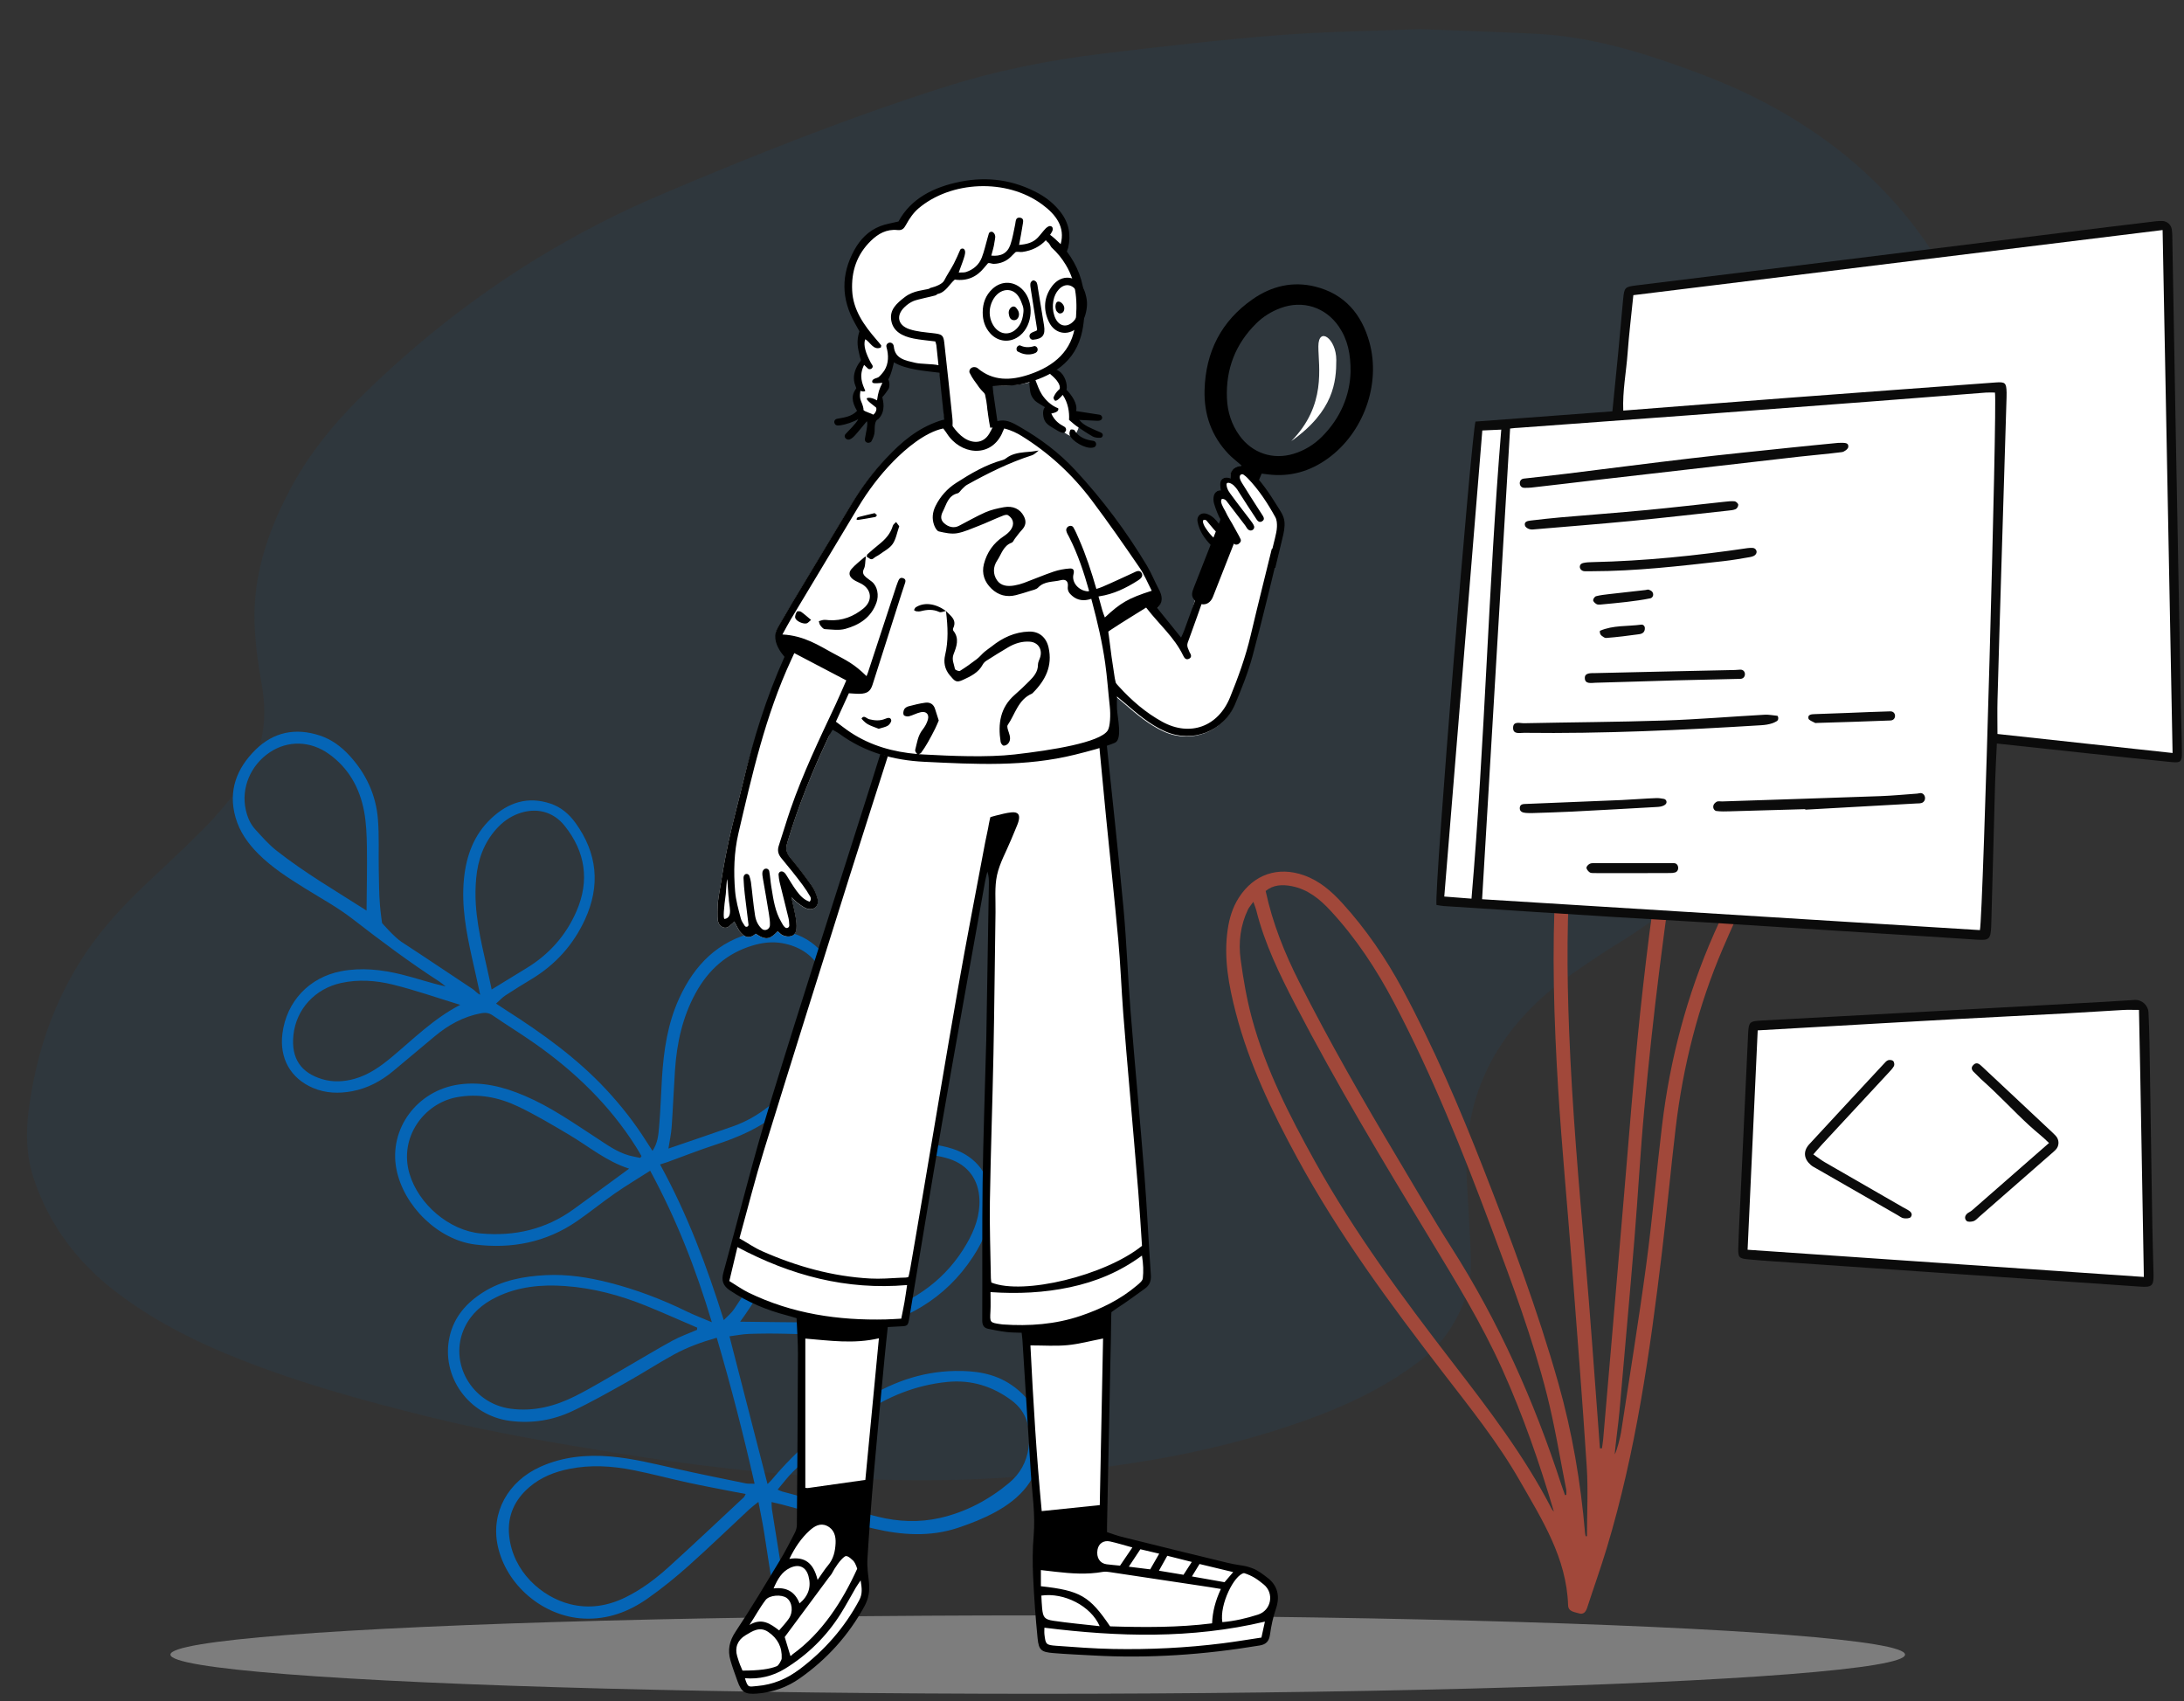
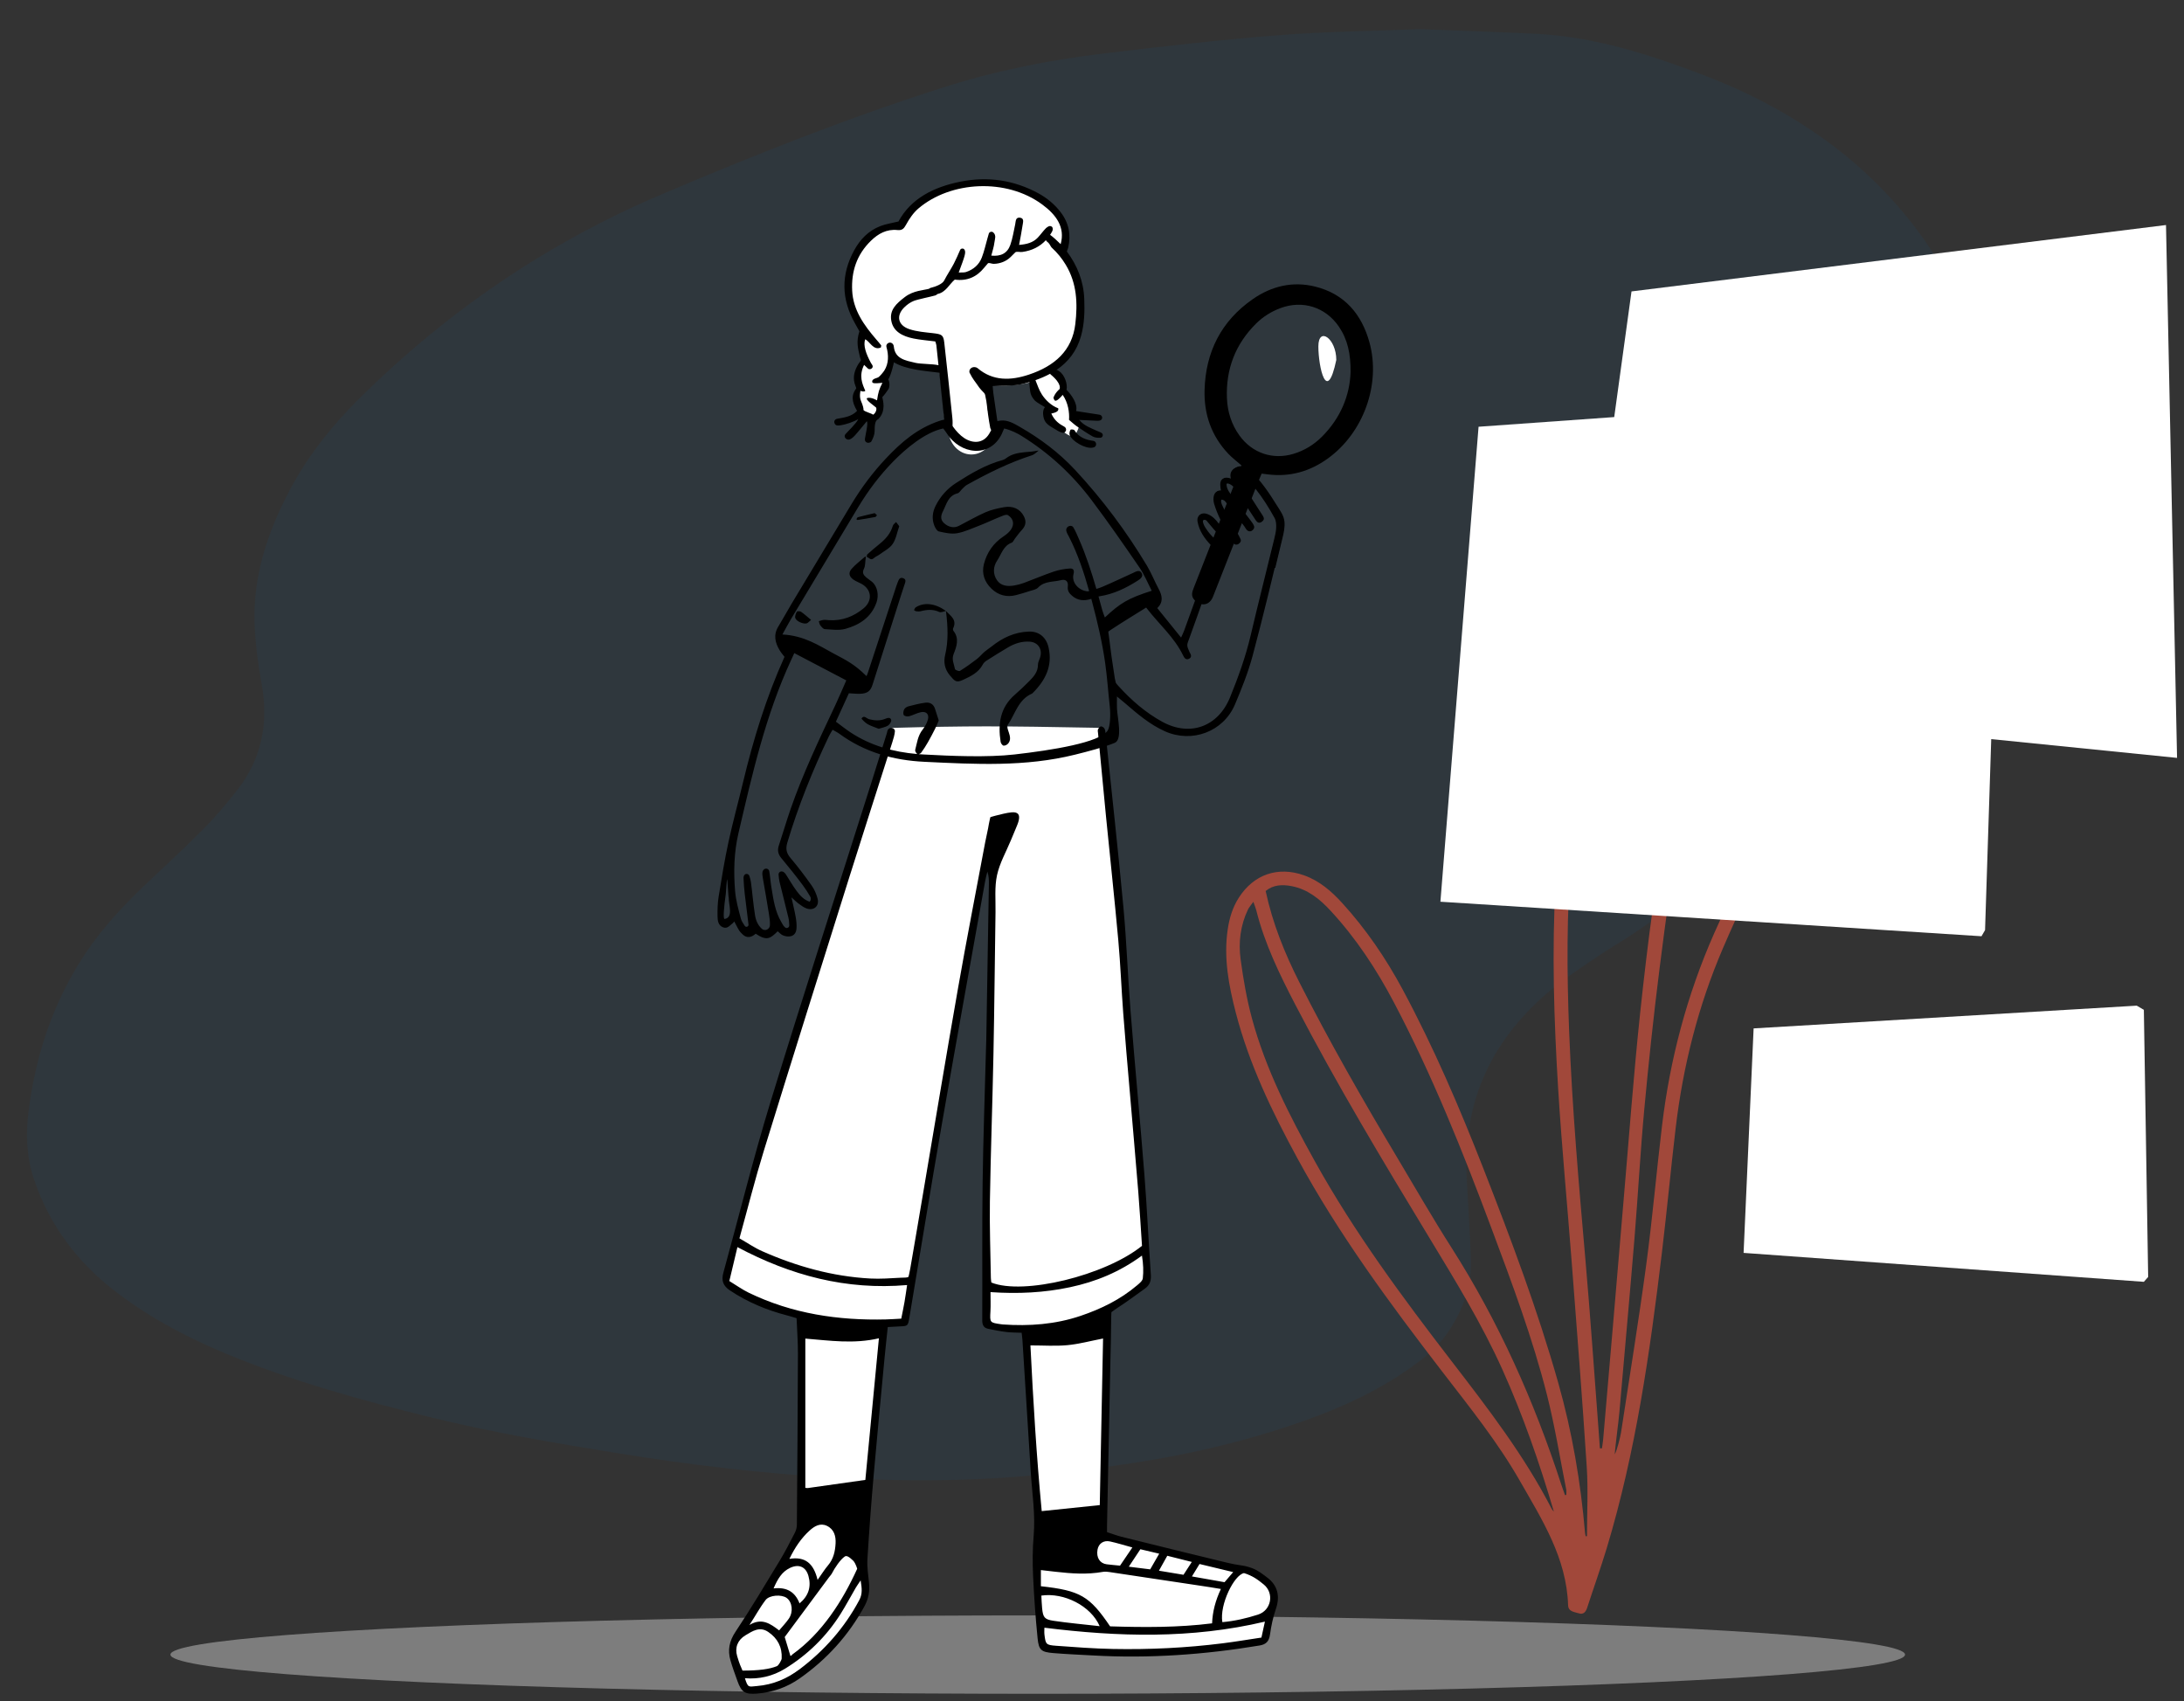
<svg xmlns="http://www.w3.org/2000/svg" viewBox="53.813 46.528 1309.438 1020.047" overflow="visible">
  <rect x="53.813" y="46.528" width="1309.438" height="1020.047" fill="#333333" stroke="none" />
  <g id="Master/Spot Illustrations/Coding" stroke="none" stroke-width="1" fill="none" fill-rule="evenodd">
    <ellipse id="Oval" fill="#C9C9C9" opacity=".5" cx="676" cy="1038.5" rx="520" ry="23.5" />
    <g id="Background" opacity=".5" transform="translate(36, 63) scale(1 1)">
      <g id="Background/Blob 1" stroke="none" stroke-width="1" fill="none" fill-rule="evenodd">
        <path d="M869.49,1 C892.755,1.922 915.476,2.673 938.178,3.76 C969.204,5.247 998.517,13.686 1027.262,24.12 C1037.65,27.892 1048.005,31.841 1058.045,36.364 C1111.466,60.432 1153.958,95.837 1182.919,145.017 C1196.723,168.458 1203.977,193.894 1207.156,220.364 C1211.998,260.684 1207.171,300.347 1194.255,338.781 C1181.746,376.012 1161.118,409.313 1133.935,438.957 C1119.103,455.134 1102.718,469.583 1084.531,482.282 C1056.544,501.823 1028.653,521.486 1000.602,540.943 C992.91,546.281 984.676,550.916 976.904,556.152 C967.836,562.263 958.608,568.242 950.137,575.042 C912.903,604.937 894.836,642.935 897.166,689.279 C897.985,705.586 899.121,721.882 899.723,738.196 C900.311,754.163 895.143,768.634 886.072,782.032 C881.844,788.278 876.618,793.53 870.612,798.222 C851.124,813.448 829.093,824.465 805.695,833.154 C770.656,846.164 734.397,854.918 697.266,860.622 C670.55,864.726 643.741,867.97 616.719,869.629 C583.069,871.694 549.42,871.303 515.808,869.28 C473.355,866.723 431.188,861.708 389.258,854.931 C351.623,848.846 314.023,842.549 277.042,833.48 C234.792,823.121 192.917,811.586 152.869,794.89 C129.06,784.963 106.557,772.934 86.36,757.268 C63.426,739.479 47.255,717.393 38.208,690.617 C33.678,677.21 33.191,663.508 34.931,649.805 C39.29,615.462 50.013,583.102 69.962,553.768 C79.737,539.393 91.597,526.686 104.248,514.582 C116.076,503.266 128.208,492.221 139.715,480.622 C146.849,473.432 153.392,465.66 159.633,457.75 C174.763,438.57 178.946,417.075 174.7,393.622 C172.52,381.58 170.856,369.345 170.448,357.153 C169.505,329.006 178.128,302.888 191.236,277.901 C202.255,256.896 217.021,238.458 234.095,221.59 C286.091,170.22 345.922,129.172 414.628,99.996 C469.985,76.487 525.928,54.298 583.47,35.926 C614.359,26.064 646.161,19.646 678.442,15.744 C713.601,11.495 748.822,7.451 784.135,4.656 C812.658,2.399 841.36,2.13 869.49,1" id="Fill-1" fill="#0565b6" opacity=".15" />
      </g>
    </g>
    <g id="Decoration" transform="translate(136, 235) scale(1 1)">
      <g id="Decoration/Nature 2" stroke="none" stroke-width="1" fill="none" fill-rule="evenodd">
-         <path d="M159.101,445.224 C145.03,445.224 130.929,444.647 116.9,445.414 C106.498,445.984 96.218,448.337 86.898,453.597 C73.073,461.4 65.772,476.374 68.766,491.801 C71.517,505.969 80.045,512.079 92.989,512.016 C99.648,511.982 105.88,509.762 111.553,506.098 C119.064,501.249 124.273,494.399 129.075,487.048 C138.348,472.855 146.325,457.689 159.101,445.224 M88.871,407.593 C85.148,395.078 81.792,383.048 77.955,371.173 C75.716,364.242 73.312,357.241 69.912,350.831 C63.294,338.353 53.495,328.957 39.756,324.372 C26.839,320.06 13.906,323.74 5.689,333.758 C-3.185,344.576 -4.608,359.437 1.949,370.97 C4.199,374.927 7.023,378.323 10.909,380.605 C16.059,383.629 21.202,386.86 26.74,389.003 C46.908,396.809 67.957,401.761 88.871,407.593 M174.425,430.906 C180.341,424.222 185.596,418.282 190.855,412.346 C201.314,400.539 207.578,386.778 209.345,371.185 C211.594,351.319 204.096,335.584 187.636,324.298 C178.39,317.958 167.87,318.62 158.93,325.388 C154.504,328.74 151.303,333.048 148.985,338.047 C144.232,348.295 143.794,358.987 146.055,369.823 C147.115,374.91 148.569,379.971 150.408,384.833 C156.513,400.971 166.046,415.33 174.425,430.906 M351.825,590.052 C351.74,589.617 351.656,589.182 351.572,588.746 C340.501,587.542 329.445,586.17 318.356,585.177 C301.588,583.675 284.869,584.282 268.422,588.067 C254.583,591.251 241.626,596.587 231.029,606.482 C224.386,612.685 219.584,620.122 218.202,629.305 C214.744,652.283 235.61,671.857 258.958,667.907 C272.621,665.595 283.857,658.705 293.594,649.4 C302.368,641.016 310.392,631.836 318.704,622.966 C325.697,615.502 332.481,607.834 339.644,600.54 C343.386,596.729 347.745,593.529 351.825,590.052 M284.654,509.52 C270.329,509.333 257.682,503.884 244.505,500.673 C233.135,497.902 221.721,495.094 210.166,493.358 C197.424,491.444 184.797,492.716 173.106,498.899 C155.552,508.185 147.102,532.046 159.631,550.962 C170.116,566.794 192.264,576.58 210.947,572.681 C230.837,568.53 247.534,558.924 259.925,542.53 C268.026,531.813 276.038,521.029 284.654,509.52 M303.658,491.109 C314.991,482.896 325.949,475.057 336.79,467.061 C343.369,462.207 348.928,456.281 353.591,449.604 C367.64,429.485 373.973,407.287 369.849,382.947 C366.713,364.434 353.493,350.917 332.947,353.405 C326.848,354.144 321.412,356.575 316.378,359.92 C302.928,368.859 295.261,381.577 292.018,397.131 C288.649,413.291 290.001,429.304 293.728,445.203 C296.317,456.249 299.213,467.226 301.756,478.283 C302.691,482.344 303.001,486.546 303.658,491.109 M408.492,675.614 C406.17,675.879 404.14,676.127 402.106,676.335 C392.546,677.311 382.998,678.414 373.424,679.208 C362.12,680.146 350.764,680.509 339.486,681.682 C326.81,682.998 314.492,685.952 303.113,692.071 C295.18,696.336 288.256,701.797 283.35,709.469 C276.998,719.403 275.59,730.069 280.22,741.027 C288.704,761.102 309.762,770.436 327.189,769.558 C338.914,768.968 349.018,764.067 357.663,755.982 C365.502,748.651 371.739,740.052 377.189,730.933 C387.687,713.362 397.781,695.546 408.019,677.818 C408.28,677.365 408.259,676.747 408.492,675.614 M426.057,667.519 C427.552,667.668 428.305,667.833 429.049,667.806 C448.748,667.072 468.458,666.53 488.14,665.491 C500.795,664.822 513.029,661.627 524.028,655.341 C537.795,647.472 548.801,636.514 557.541,623.206 C562.389,615.826 563.929,607.952 562.602,599.521 C560.853,588.407 555.642,579.289 544.529,575.331 C531.231,570.594 517.839,570.449 504.462,576.034 C486.881,583.375 472.711,594.939 460.982,609.64 C449.773,623.688 440.142,638.8 431.677,654.629 C429.531,658.641 428.012,662.986 426.057,667.519 M375.131,577.8 C389.863,573.455 403.885,569.467 417.813,565.168 C430.164,561.355 442.017,556.353 452.644,548.78 C472.162,534.871 486.005,516.974 491.428,493.113 C493.523,483.9 494.059,474.774 490.871,465.675 C486.963,454.518 478.253,448.025 466.524,447.809 C452.776,447.554 441.023,452.957 430.591,461.409 C415.586,473.569 405.498,489.474 397.345,506.777 C386.74,529.282 383.415,554.055 375.131,577.8 M419.278,666.081 C420.074,664.583 420.574,663.791 420.933,662.941 C430.23,640.869 443.356,621.127 458.431,602.698 C471.375,586.875 487.271,574.793 506.957,568.389 C518.287,564.702 529.826,562.82 541.638,566.467 C557.296,571.301 566.5,581.745 569.935,597.752 C573.791,615.722 566.821,629.961 554.792,642.251 C549.162,648.002 542.74,653.105 536.168,657.785 C521.899,667.946 505.345,671.852 488.243,672.984 C469.165,674.247 450.025,674.56 430.912,675.301 C429.024,675.374 427.138,675.553 424.751,675.716 C425.319,677.303 425.635,678.551 426.188,679.684 C433.805,695.285 441.466,710.864 449.088,726.462 C450.897,730.164 450.75,732.069 448.749,733.093 C446.544,734.22 444.58,733.164 442.7,729.324 C436.933,717.543 431.336,705.677 425.566,693.897 C423.053,688.765 420.278,683.763 417.198,677.896 C415.537,680.362 414.282,682.011 413.251,683.79 C404.938,698.154 396.907,712.689 388.293,726.87 C382.892,735.76 377.042,744.447 370.659,752.654 C362.077,763.688 351.332,771.945 337.365,775.451 C313.824,781.359 287.121,769.921 275.38,748.706 C265.615,731.062 269.895,710.067 286.117,695.928 C297.181,686.285 310.246,680.885 324.422,677.826 C337.493,675.006 350.801,674.353 364.085,673.348 C378.318,672.273 392.527,670.853 406.74,669.513 C408.227,669.373 409.667,668.756 411.821,668.173 C396.772,641.865 381.222,616.422 364.524,591.091 C356.431,596.344 349.074,601.892 342.655,608.508 C335.132,616.265 328.171,624.563 320.693,632.368 C312.153,641.281 303.647,650.272 294.514,658.555 C284.926,667.249 273.536,672.809 260.583,675.012 C236.009,679.194 212.94,661.696 211.153,637.171 C210.275,625.115 214.947,614.891 222.649,605.952 C231.484,595.698 243.09,589.7 255.578,585.172 C267.672,580.786 280.275,578.998 293.029,578.381 C309.665,577.576 326.22,578.663 342.68,581.295 C347.604,582.084 352.604,582.396 359.011,583.08 C340.494,555.276 320.653,530.24 297.086,507.02 C291.417,513.679 285.89,519.793 280.799,526.25 C274.944,533.675 269.689,541.574 263.795,548.967 C249.913,566.377 231.364,576.2 209.775,579.994 C187.634,583.885 161.801,570.435 151.258,550.491 C139.793,528.802 149.418,501.735 172.429,491.052 C185.123,485.159 198.51,484.619 212.139,486.075 C228.742,487.847 244.533,493.002 260.466,497.591 C267.68,499.669 274.837,502.195 282.509,501.969 C284.722,501.903 286.927,501.604 289.135,501.412 C289.275,500.999 289.414,500.586 289.555,500.171 C287.919,498.68 286.323,497.142 284.644,495.7 C262.336,476.542 236.676,463.468 208.888,454.368 C199.181,451.189 189.27,448.635 179.523,445.568 C176.839,444.723 174.77,445.202 172.413,446.44 C162.909,451.44 155.771,458.87 149.978,467.735 C144.066,476.785 138.211,485.872 132.277,494.907 C127.107,502.779 120.645,509.308 112.213,513.716 C105.045,517.462 97.438,519.509 89.34,518.668 C74.67,517.145 64.717,507.545 62.184,492.84 C58.898,473.757 67.695,455.919 84.909,446.817 C95.89,441.013 107.845,438.801 120.034,438.096 C129.076,437.574 138.171,437.994 147.48,437.197 C146.013,436.641 144.578,435.973 143.075,435.546 C122.46,429.684 102.34,422.433 82.307,414.821 C71.731,410.802 60.485,408.518 49.504,405.594 C38.307,402.61 27.167,399.52 16.86,394.032 C9.067,389.883 2.247,384.636 -2.596,377.123 C-11.627,363.116 -10.507,348.764 -2.977,334.83 C4.261,321.439 16.168,315.083 31.399,315.417 C38.668,315.576 45.428,317.944 51.692,321.587 C64.477,329.025 73.976,339.552 79.39,353.255 C83.062,362.548 85.536,372.311 88.645,381.832 C90.918,388.791 93.069,395.81 95.789,402.596 C97.362,406.523 99.951,412.032 99.951,412.032 C99.951,412.032 109.511,417.999 114.379,419.402 C130.867,424.154 147.272,429.186 163.726,434.059 C164.77,434.368 166.944,435.746 168.771,435.932 C165.196,429.471 160.971,422.125 157.654,416.28 C149.734,402.315 142.31,388.148 139.133,372.199 C136.411,358.531 137.151,345.229 144.196,332.893 C151.097,320.807 161.165,313.586 175.689,314.018 C182.312,314.216 188.13,316.787 193.282,320.688 C211.171,334.233 218.665,352.277 215.663,374.459 C213.43,390.952 206.669,405.478 195.509,417.917 C191.384,422.515 187.297,427.15 183.347,431.897 C181.942,433.585 180.992,435.653 179.422,438.222 C182.383,439.087 184.535,439.742 186.702,440.344 C211.297,447.186 235.373,455.331 257.611,468.178 C269.017,474.766 279.759,482.272 289.742,490.861 C291.322,492.22 292.931,493.544 294.943,495.235 C296.598,489.815 295.506,485.039 294.547,480.475 C292.523,470.856 289.877,461.37 287.596,451.804 C283.771,435.768 281.284,419.637 283.5,403.057 C286.421,381.201 295.7,363.376 315.302,351.972 C331.371,342.623 350.047,344.117 362.64,355.802 C370.282,362.896 374.642,371.897 376.215,382.072 C380.008,406.612 374.354,429.196 361.214,450.027 C353.132,462.84 341.822,472.385 329.527,480.985 C321.311,486.733 313.472,493.02 305.454,499.051 C304.381,499.859 303.248,500.589 301.662,501.687 C326.099,525.552 346.191,551.637 365.467,579.758 C367.008,576.716 368.613,574.403 369.4,571.84 C372.224,562.629 374.935,553.378 377.386,544.061 C381.269,529.297 385.706,514.746 392.436,500.984 C400.136,485.236 409.72,470.803 422.976,459.158 C435.356,448.283 449.466,441.221 466.436,441.426 C481.795,441.61 493.348,450.208 498.068,464.818 C501.843,476.501 500.624,488.099 497.312,499.587 C488.812,529.079 469.308,549.218 442.603,563.011 C430.021,569.512 416.372,573.134 402.791,576.903 C395.918,578.81 389.095,580.941 382.349,583.259 C378.751,584.494 375.365,586.342 371.572,588.053 C387.527,614.15 403.174,639.74 419.278,666.081" id="Fill-1" fill="#0565b6" transform="translate(281, 545.5) rotate(17) translate(-281, -545.5)" />
        <path d="M849.456,717.79 C840.859,688.56 830.944,660.073 818.545,632.508 C806.204,605.072 790.485,579.502 774.939,553.85 C747.021,507.782 719.251,461.634 694.4,413.803 C684.964,395.637 676.015,377.262 671.023,357.25 C670.671,355.843 670.069,354.498 669.26,352.206 C667.764,354.316 666.697,355.447 666.058,356.782 C661.498,366.298 660.255,376.514 661.647,386.741 C663.263,398.633 665.31,410.565 668.446,422.134 C676.704,452.616 691.026,480.521 706.276,507.981 C729.867,550.456 758.688,589.349 788.234,627.725 C810.016,656.015 831.792,684.277 848.186,716.212 C848.488,716.8 849.027,717.267 849.456,717.79 M856.12,707.914 C856.379,707.857 856.639,707.798 856.899,707.74 C856.899,706.684 857.074,705.593 856.873,704.578 C853.108,685.654 850.061,666.546 845.335,647.864 C836.747,613.929 824.457,581.148 812.219,548.394 C794.964,502.213 776.681,456.47 753.685,412.76 C743.159,392.752 730.861,374.013 715.454,357.405 C709.014,350.463 701.843,344.644 692.241,342.793 C686.585,341.703 681.125,341.956 676.648,345.716 C680.839,365.199 688.059,383.045 696.797,400.318 C715.06,436.419 735.201,471.472 755.918,506.197 C766.508,523.951 776.821,541.886 787.937,559.305 C816.347,603.823 837.656,651.578 853.945,701.696 C854.624,703.783 855.392,705.842 856.12,707.914 M969.272,154.756 C968.456,156.219 967.967,156.96 967.607,157.758 C946.627,204.275 933.529,253.124 925.409,303.335 C920.619,332.945 916.53,362.683 912.782,392.444 C909.261,420.41 906.258,448.452 903.661,476.519 C901.273,502.327 899.9,528.226 897.772,554.06 C894.915,588.732 891.755,623.377 888.744,658.034 C888.199,664.314 886.416,677.146 885.921,683.428 C887.297,681.299 889.373,672.608 889.71,670.398 C894.815,636.926 900.287,603.503 904.803,569.95 C908.561,542.022 910.981,513.915 914.355,485.931 C919.145,446.198 929.344,407.841 945.494,371.221 C955.302,348.984 965.962,327.119 976.397,305.162 C988.236,280.252 995.48,254.131 997.359,226.595 C998.434,210.86 998.237,195.207 992.43,180.174 C988.08,168.914 980.929,160.225 969.272,154.756 M877.049,679.83 C877.459,679.838 877.871,679.844 878.281,679.851 C878.534,677.975 878.864,676.107 879.027,674.223 C880.991,651.573 882.943,628.923 884.874,606.271 C887,581.351 889.068,556.425 891.221,531.507 C894.469,493.909 897.22,456.257 901.195,418.737 C905.601,377.153 911.006,335.673 918.471,294.495 C926.64,249.427 937.849,205.254 956.396,163.192 C957.841,159.916 959.006,156.515 960.285,153.214 C959.371,152.777 958.989,152.466 958.579,152.424 C957.451,152.312 956.311,152.247 955.179,152.279 C941.45,152.671 929.73,158.305 918.966,166.328 C902.037,178.948 890.952,195.912 883.153,215.213 C869.122,249.93 863,286.397 859.96,323.456 C857.054,358.872 857.217,394.361 858.608,429.841 C860.409,475.754 864.402,521.51 868.412,567.27 C871.389,601.241 873.689,635.27 876.287,669.274 C876.556,672.792 876.796,676.311 877.049,679.83 M869.303,732.488 C869.303,718.641 870.056,704.746 869.162,690.956 C866.5,649.894 863.261,608.868 860.116,567.839 C857.477,533.383 854.167,498.971 852.035,464.486 C849.481,423.161 848.187,381.762 850.499,340.371 C852.853,298.237 858.473,256.654 873.577,216.886 C881.522,195.964 892.621,177.165 910.201,162.748 C919.804,154.872 930.302,148.727 942.445,145.728 C966.963,139.671 985.122,150.049 996.215,168.907 C1002.458,179.521 1005.059,191.289 1005.707,203.422 C1007.719,241.047 999.281,276.484 983.147,310.335 C972.104,333.506 960.85,356.604 950.742,380.186 C935.977,414.629 926.856,450.725 922.457,487.95 C919.522,512.778 917.212,537.681 914.227,562.502 C907.034,622.331 898.599,681.95 881.098,739.848 C877.494,751.775 873.272,763.512 869.427,775.367 C868.607,777.898 867.158,779.626 864.538,778.785 C861.921,777.945 858.104,777.844 857.979,773.911 C857.09,745.575 842.346,722.562 828.973,699.179 C815.738,676.043 799.009,655.274 782.786,634.194 C751.158,593.102 720.373,551.437 695.548,505.706 C680.445,477.884 666.738,449.487 658.75,418.675 C654.51,402.32 651.393,385.83 653.891,368.791 C654.893,361.964 656.829,355.507 660.589,349.658 C669.56,335.707 684.053,330.751 699.665,336.308 C708.937,339.608 716.092,345.823 722.583,352.954 C736.894,368.673 748.76,386.091 758.811,404.803 C777.445,439.489 792.923,475.598 807.241,512.223 C823.785,554.544 839.786,597.072 852.153,640.844 C860.452,670.221 865.561,700.217 868.147,730.638 C868.202,731.294 868.408,731.938 868.544,732.587 C868.797,732.554 869.049,732.521 869.303,732.488" id="Fill-1" fill="#A1483A" />
      </g>
    </g>
    <g transform="translate(319, 101) scale(1 1)" id="Master/Character/Standing">
      <g id="Master/Character/Standing" stroke="none" stroke-width="1" fill="none" fill-rule="evenodd">
        <g id="Bottom/Standing" transform="translate(39, 389) scale(1 1)">
          <g id="Bottom/Standing/Short pants" stroke="none" stroke-width="1" fill="none" fill-rule="evenodd">
            <path d="M230.43,-7.081 L203.423,78.457 L179.429,155.105 L150.739,250.233 L135.458,304.148 L131,322.274 L132.924,327.458 L176.724,345.618 L175.985,403.696 L175.985,447.088 L175.985,473.939 L137.091,538.393 L134.375,546.648 L142.277,570 L157.67,569.221 L193.035,545.622 L214.068,515.939 L214.068,499.117 L215.585,464.473 L225.787,351.147 L237.9,348.896 L256.815,239.09 L280.355,106.656 L287.174,70.574 L290.606,72.578 L290.606,102.196 L287.174,350.131 L311.921,354.026 L314.65,417.376 L318.985,475.686 L318.022,502.345 L320.209,543.243 L332.311,545.126 L390.794,547.531 L454.404,539.962 L461,514.258 L455.939,505.741 L432.921,495.095 L391.654,485.26 L357.254,476.745 L358.779,424.326 L359.618,341.424 L384.712,323.117 L378.685,250.233 L369.163,136.362 L357.254,-7.081 C326.408,-7.694 303.048,-8 287.174,-8 C271.3,-8 252.386,-7.694 230.43,-7.081 Z" id="Fill" fill="#FFF" />
            <path d="M379.53,485.337 C377.238,488.794 375.131,491.974 372.599,495.796 C377.443,496.399 381.268,496.876 385.427,497.394 C387.204,494.301 388.895,491.358 390.827,487.997 C386.526,486.985 383.108,486.18 379.53,485.337 L379.53,485.337 Z M410.373,492.946 C404.868,491.562 400.38,490.433 395.668,489.248 C393.902,492.409 392.407,495.088 390.666,498.203 C396.142,499.111 400.744,499.875 405.391,500.647 C407.028,498.117 408.441,495.931 410.373,492.946 L410.373,492.946 Z M435.185,499.036 C427.963,497.3 421.556,495.76 415.007,494.186 C413.466,496.7 412.125,498.889 410.442,501.636 C417.45,502.874 423.717,503.981 430.004,505.091 C431.66,503.157 433.111,501.46 435.185,499.036 L435.185,499.036 Z M374.739,484.263 C369.696,482.888 365.558,481.581 361.335,480.662 C357.44,479.813 354.464,481.952 353.83,485.625 C353.023,490.294 355.206,493.824 359.305,494.351 C361.909,494.685 364.529,494.89 367.338,495.174 C369.724,491.658 372.026,488.262 374.739,484.263 L374.739,484.263 Z M159.617,508.815 C167.733,507.881 172.565,511.07 175.187,517.803 C180.605,513.276 182.312,507.807 180.532,501.387 C178.986,495.809 174.77,494.033 169.535,496.495 C164.593,498.82 162.091,503.112 159.617,508.815 L159.617,508.815 Z M162.947,533.991 C164.974,531.566 167.106,529.393 168.787,526.917 C171.563,522.833 170.822,517.01 167.495,514.55 C164.497,512.331 157.156,512.721 154.818,515.793 C151.233,520.506 148.439,525.817 145.131,530.74 C152.561,526.292 157.634,529.928 162.947,533.991 L162.947,533.991 Z M355.132,531.457 C349.895,519.319 333.761,511.144 320.163,513.118 C320.311,515.636 320.37,518.223 320.632,520.79 C321.174,526.105 322.006,527.418 327.39,528.223 C336.325,529.557 345.343,530.347 355.132,531.457 L355.132,531.457 Z M142.437,562.658 C144.316,568.604 144.546,567.773 149.731,567.338 C159.291,566.536 167.758,562.954 175.304,557.234 C190.156,545.977 202.221,532.335 211.007,515.801 C212.987,512.078 212.583,508.791 211.811,504.007 C210.434,506.083 209.595,507.22 208.888,508.434 C205.838,513.67 202.997,519.032 199.769,524.155 C191.244,537.681 180.05,548.61 166.433,556.981 C159.164,561.45 150.883,563.379 142.437,562.658 L142.437,562.658 Z M186.012,503.711 C188.575,500.104 190.23,497.385 192.27,494.993 C195.541,491.157 196.546,486.555 196.796,481.842 C197.022,477.564 195.967,473.381 191.594,471.305 C187.527,469.374 184.025,471.589 181.267,474.084 C176.213,478.656 172.418,484.276 169.1,491.113 C178.746,489.517 183.654,493.99 186.012,503.711 L186.012,503.711 Z M140.99,558.094 C150.883,558.094 157.337,557.214 161.655,555.407 C162.578,555.022 164.417,551.926 164.476,550.83 C164.839,544.056 162.051,538.748 156.431,534.923 C151.285,531.421 147.001,534.402 142.8,536.903 C137.993,539.763 136.281,544.395 137.787,549.424 C139.329,554.578 139.82,555.277 140.99,558.094 L140.99,558.094 Z M441.678,499.639 C435.792,500.647 426.91,518.511 428.683,529.04 C435.994,528.412 443.069,526.764 450.077,524.521 C458.058,521.966 459.953,511.645 453.428,506.397 C450.232,503.826 446.933,501.183 441.678,499.639 L441.678,499.639 Z M169.727,549.324 C170.361,549.23 170.678,548.559 170.944,548.368 C188.652,535.663 200.938,516.44 209.747,497.061 C209.747,497.061 209.013,494.146 207.47,492.304 C204.757,489.672 203.332,489.017 202.338,489.672 C199.716,491.399 196.267,496.518 194.614,499.785 C194.193,500.617 193.477,501.299 192.913,502.06 C184.002,514.077 175.093,526.098 166.299,537.962 C167.382,541.45 168.574,545.609 169.727,549.324 L169.727,549.324 Z M454.203,528.726 C410.085,539.182 366.239,537.885 321.998,532.375 C321.998,533.563 321.849,535.053 322.024,536.503 C322.718,542.305 322.963,542.763 328.992,543.204 C340.338,544.034 351.701,544.907 363.069,545.124 C385.096,545.544 407.079,544.479 428.952,541.721 C436.628,540.753 444.262,539.462 452.11,538.29 C452.875,534.793 453.541,531.752 454.203,528.726 L454.203,528.726 Z M289.68,331.181 C289.68,335.206 289.844,338.949 289.645,342.675 C289.282,349.462 289.192,349.458 295.947,350.433 C296.322,350.487 296.699,350.545 297.078,350.572 C312.933,351.663 328.526,350.55 343.708,345.414 C356.04,341.243 367.549,335.611 377.519,327.148 C378.916,325.962 380.817,324.455 380.991,322.927 C381.468,318.739 381.315,314.446 380.49,309.282 C367.023,319.175 352.76,324.964 337.377,328.243 C321.887,331.543 306.259,332.311 289.68,331.181 L289.68,331.181 Z M133.094,324.538 C137.314,327.102 140.864,329.669 144.749,331.553 C170.752,344.162 198.456,348.258 227.077,347.549 C230.063,347.475 233.045,347.248 236.168,347.087 C236.875,343.497 237.55,340.363 238.1,337.207 C238.666,333.956 239.108,330.684 239.677,326.944 C203.148,330.083 169.971,321.219 137.941,304.197 C136.39,310.706 134.832,317.244 133.094,324.538 L133.094,324.538 Z M319.892,507.509 C343.434,510.102 349.082,513.389 361.382,531.561 C381.751,532.198 402.353,532.312 422.532,529.759 C422.813,522.68 424.543,516.178 427.802,509.153 C423.923,508.467 419.348,507.786 415.615,507.217 C397.422,504.451 379.222,501.719 361.019,499.01 C359.714,498.816 358.325,498.673 357.046,498.904 C347.593,500.609 338.16,499.912 328.722,498.843 C325.806,498.513 322.89,498.171 319.892,497.825 L319.892,507.509 Z M214.64,443.773 C217.32,415.792 220.017,387.608 222.769,358.865 C207.675,362.394 193.223,360.226 178.652,359.04 L178.652,448.541 C179.936,448.679 179.936,448.679 180.435,448.61 C191.679,447.046 202.916,445.44 214.64,443.773 L214.64,443.773 Z M313.619,363.131 C315.286,396.619 317.252,429.487 320.388,462.48 C332.388,461.237 343.6,460.074 355.193,458.873 C355.857,425.3 356.511,392.168 357.165,358.992 C349.514,360.475 342.709,362.334 335.791,362.983 C328.696,363.649 321.49,363.131 313.619,363.131 L313.619,363.131 Z M152.78,306.649 C173.417,315.777 194.916,321.794 217.553,323.027 C223.597,323.357 229.698,322.871 235.763,322.56 C238.013,322.444 240.148,322.614 240.523,321.929 C240.523,321.929 241.112,319.674 241.534,317.253 C244.009,303.072 246.389,288.875 248.8,274.685 C255.905,232.854 262.829,190.994 270.169,149.206 C275.313,119.922 281.015,90.734 286.489,61.507 C287.185,57.784 288.145,54.108 288.73,50.371 C288.913,49.203 289.591,46.447 289.591,46.447 C289.591,46.447 291.412,45.84 292.783,45.519 C295.912,44.785 299.039,43.858 302.217,43.558 C306.188,43.182 307.488,44.885 306.547,48.649 C306.182,50.11 305.549,51.508 304.979,52.912 C303.981,55.368 302.927,57.803 301.915,60.255 C299.036,67.226 295.148,73.981 293.581,81.235 C292.046,88.337 292.796,95.947 292.684,103.335 C292.254,131.761 292.012,160.189 291.448,188.612 C290.863,217.975 289.787,247.328 289.318,276.693 C289.073,292.035 289.664,307.392 289.898,322.74 C289.912,323.669 290.097,324.595 290.193,325.434 C309.331,333.165 358.364,321.298 380.507,303.433 C379.786,292.823 379.159,281.867 378.272,270.933 C376.635,250.726 374.838,230.534 373.124,210.335 C371.81,194.853 370.417,179.378 369.251,163.887 C368.157,149.341 367.611,134.748 366.296,120.225 C364.059,95.512 361.377,70.839 358.941,46.143 C357.528,31.817 355.489,10.408 354.149,-3.927 C354.078,-4.68 353.863,-5.545 354.139,-6.172 C354.47,-6.924 355.217,-7.941 355.857,-8 C356.564,-8.058 357.666,-7.324 358.032,-6.637 C358.536,-5.689 358.59,-4.47 358.706,-3.353 C362.071,29.059 366.43,68.518 369.411,100.964 C371.3,121.523 372.006,142.187 373.649,162.771 C376.257,195.446 379.371,228.081 381.946,260.757 C383.524,280.774 384.419,300.844 385.813,320.877 C386.066,324.508 385.071,327.105 382.163,329.148 C376.739,332.958 371.469,337.005 365.888,340.568 C364.691,341.334 362.178,343.192 362.178,343.192 C362.178,343.192 362.04,345.242 362.032,346.823 C361.994,355.349 361.737,363.875 361.561,372.4 C360.889,405.177 360.214,437.955 359.544,470.732 C359.517,472.034 359.54,473.338 359.54,475.074 C362.546,476.046 365.347,477.136 368.239,477.856 C389.415,483.124 410.6,488.356 431.812,493.476 C434.383,494.095 436.987,494.562 439.576,494.948 C442.138,495.329 443.499,495.587 446.585,496.703 C449.988,497.933 452.896,500.27 455.777,502.461 C461.722,506.981 463.43,513.397 460.803,521.05 C459.077,526.08 457.964,531.283 457.246,536.551 C456.686,540.657 454.767,542.414 451.028,543.039 C417.942,548.558 384.676,550.915 351.149,549.012 C343.187,548.561 335.213,548.256 327.271,547.579 C320.133,546.972 318.623,545.851 317.905,538.647 C316.671,526.258 315.781,513.822 315.215,501.385 C314.85,493.347 314.857,485.286 315.551,477.271 C316.67,464.355 314.592,451.649 313.801,438.86 C312.177,412.575 310.497,386.293 308.83,360.01 C308.747,358.713 308.556,357.421 308.352,355.543 C305.238,355.411 302.241,355.47 299.298,355.107 C295.554,354.646 291.825,353.957 288.139,353.147 C285.551,352.577 284.718,350.803 284.731,348.075 C284.857,320.6 284.587,293.119 284.95,265.646 C285.3,239.122 286.262,212.606 286.957,186.086 C287.013,184.003 287.113,181.92 287.148,179.836 C287.673,148.761 288.193,117.686 288.704,86.611 C288.744,84.157 288.709,81.701 287.803,79.043 C287.345,80.996 286.796,82.933 286.443,84.904 C277.809,133.193 269.039,181.459 260.628,229.787 C253.875,268.6 247.56,307.49 241.052,346.345 C240.183,351.533 240.19,351.523 235.06,351.741 C232.818,351.836 230.579,351.983 228.085,352.121 C227.417,358.501 226.737,364.505 226.17,370.521 C223.949,394.101 221.656,417.674 219.602,441.27 C218.157,457.873 216.907,474.497 215.891,491.133 C215.604,495.815 216.306,500.583 216.818,505.283 C217.371,510.351 216.572,515.009 214.103,519.527 C204.563,536.988 191.554,551.342 175.3,562.758 C167.702,568.094 159.176,571.107 149.866,571.871 C142.56,572.471 140.35,571.149 137.935,564.293 C136.488,560.188 134.939,556.108 133.753,551.928 C132.02,545.815 133.037,540.449 136.766,534.846 C146.002,520.968 154.552,506.628 163.198,492.366 C166.529,486.874 169.451,481.128 172.395,475.413 C173.163,473.923 173.573,472.274 173.585,470.598 C173.862,436.484 174.112,402.369 174.227,368.254 C174.25,361.26 173.71,354.264 173.411,346.804 C171.542,346.259 169.613,345.643 167.655,345.135 C155.441,341.96 143.968,337.19 133.421,330.145 C129.256,327.364 128.236,324.179 129.519,319.531 C138.939,285.395 147.415,250.975 157.781,217.131 C177.301,153.389 197.896,89.974 218.033,26.421 C221.235,16.313 224.384,6.19 227.554,-3.927 C227.781,-4.65 227.811,-5.516 228.245,-6.075 C228.296,-6.139 228.348,-6.203 228.402,-6.264 C229.507,-7.536 231.672,-7.297 232.278,-5.727 C232.353,-5.532 232.391,-5.342 232.376,-5.154 C232.197,-2.92 231.515,-0.699 230.827,1.46 C222.274,28.352 213.583,55.199 205.123,82.12 C187.918,136.864 170.705,191.604 153.778,246.433 C148.533,263.425 144.202,280.699 139.149,298.937 C143.936,301.676 148.161,304.606 152.78,306.649 Z" id="Stroke" fill="#000" />
          </g>
        </g>
        <g id="Head" transform="translate(195, 0) scale(1 1)">
          <g id="Head/Braids" stroke="none" stroke-width="1" fill="none" fill-rule="evenodd">
            <path d="M132.564,54.678 C155.473,54.678 171.213,63.895 179.784,82.331 L178.829,93.686 L178.829,97.425 L188,122.406 L185.554,147.783 L181.376,153.253 C181.193,153.77 181.004,154.288 180.808,154.807 C179.015,159.565 176.362,163.55 172.85,166.76 L176.838,174.07 L178.829,180.876 L182.127,187.316 L185.554,195.525 C187.95,197.562 187.474,201.342 184.126,206.867 C182.097,207.846 178.688,205.94 173.897,201.15 L166.487,194.414 L169.844,189.902 L161.193,182.053 L158.99,174.295 C151.501,176.534 142.303,177.234 131.398,176.394 L130.485,176.321 L132.077,191.666 C134.515,194.46 136.018,198.283 136.018,202.5 C136.018,211.06 129.825,218 122.186,218 C114.653,218 108.527,211.253 108.358,202.857 L106.67,202.741 L106.273,198.088 C105.163,185.362 104.076,175.176 103.012,167.53 L100.74,167.314 L76.732,161.136 L74.075,161.136 L70.906,171.684 L70.906,177.735 L66.92,185.584 L68.31,189.902 L63.691,195.525 L54.741,194.414 L53.22,188.319 L54.741,175.582 L55.603,164.525 L57.499,161.136 L54.741,149.752 L57.499,142.414 C45.832,121.392 44.913,105.149 54.741,93.686 C69.483,76.49 80.004,80.739 80.004,80.739 L80.893,79.382 C88.165,68.408 99.575,54.678 132.564,54.678 Z" id="Path" fill="#FFF" />
            <path d="M183.961,203.431 C186.709,207.824 190.815,209.222 195.358,209.842 C197.39,210.12 197.598,213.119 195.635,213.731 C195.315,213.831 194.971,213.898 194.617,213.947 C190.358,214.542 182.413,210.052 181.104,206.154 C180.818,205.299 181.163,204.003 181.646,203.183 C181.834,202.863 183.675,202.973 183.961,203.431 Z M162.238,61.347 C167.608,64.255 172.134,68.052 175.738,72.739 C180.728,79.227 182.004,86.382 180.262,94.03 C180.192,94.335 179.768,95.464 179.451,96.282 C185.781,104.78 189.486,114.212 189.892,124.716 C190.18,132.194 190.004,139.604 187.96,146.94 C185.42,156.062 180.24,162.544 173.338,167.23 C173.563,167.318 173.966,167.52 174.771,168.039 C178.282,170.248 180.001,176.128 179.248,179.221 C182.106,182.103 186.103,187.504 185.001,191.969 C188.632,192.484 194.343,193.481 198.946,194.133 C200.985,194.421 201.247,197.08 199.27,197.623 C198.36,197.873 197.295,197.785 196.253,197.731 C193.973,197.613 190.26,197.454 186.932,197.279 C189.643,200.817 194.205,202.249 197.246,203.732 C198.277,204.234 199.484,204.51 200.372,205.16 C201.551,206.024 200.968,207.938 199.471,207.99 C197.972,208.043 196.208,207.902 194.984,207.215 C191.656,205.348 188.509,203.201 185.379,201.054 C183.849,200.005 182.518,198.711 180.759,197.246 C181.085,192.761 180.192,186.885 176.957,182.252 C175.744,183.837 174.054,185.168 174.054,185.168 C172.091,186.591 171.926,185.215 171.458,184.206 C171.259,183.773 172.64,180.831 175.047,178.824 C175.047,178.824 176.89,175.875 169.626,169.932 C169.574,169.82 169.511,169.706 169.446,169.592 C166.699,171.083 163.743,172.353 160.623,173.443 C161.828,176.449 162.836,179.5 164.567,182.151 C166.636,185.321 170.124,188.777 174.288,190.314 C174.757,192.122 172.842,192.858 170.131,193.483 C172.168,197.887 174.988,199.737 177.902,201.314 C179.509,202.184 179.32,204.444 177.544,204.967 C176.808,205.184 174.748,204.267 174.115,203.861 C169.229,200.73 165.717,200.009 165.221,193.898 C165.16,193.154 165.086,191.078 166.331,189.632 C166.331,189.632 161.176,186.653 160.381,185.797 C157.502,182.579 157.547,181.077 157.082,176.722 C157.004,175.994 156.949,175.261 157.073,174.587 C155.752,174.98 154.405,175.346 153.037,175.687 C147.463,177.076 141.332,176.597 134.989,177.003 C135.096,178.174 135.176,179.754 135.396,181.315 C136.304,187.782 137.259,194.244 138.194,200.709 C138.234,200.996 138.262,201.285 138.275,201.575 C138.347,203.194 138.361,205.034 136.034,205 C135.147,204.987 133.742,203.177 133.52,202.035 C132.612,197.381 131.732,190.906 131.237,186.199 C130.334,182.329 130.819,182.005 129.312,180.558 C128.789,180.055 127.365,178.523 126.966,177.933 C124.106,173.704 123.26,173.241 121.062,168.846 C121.009,168.629 120.993,168.403 121.002,168.173 C121.069,166.52 122.721,165.341 124.498,165.656 C125.045,165.752 125.528,165.91 125.872,166.204 C135.163,174.138 145.857,173.709 156.636,170.139 C172.154,165 182.65,155.696 184.525,139.804 C185.985,127.448 185.517,115.36 178.772,104.227 C176.499,100.476 174,97.313 170.246,93.837 C169.735,93.231 169.161,91.848 168.383,91.08 C168.247,90.946 167.226,90.125 167.182,90.009 C167.04,89.637 166.906,89.564 166.881,89.512 C163.282,93.381 158.571,95.791 152.737,96.582 C151.32,96.775 149.851,96.209 148.682,96.691 C148.682,96.691 146.648,98.701 145.646,99.69 C143.072,102.23 139.398,103.637 135.618,103.713 C134.42,103.737 133.148,102.974 132.193,103.326 C132.193,103.326 130.599,105.142 129.815,106.111 C125.489,111.452 119.72,114.204 112.252,113.154 C108.87,116.039 106.89,120.784 101.879,121.803 C101.492,122.19 101.008,122.519 100.571,122.647 C97.955,123.408 90.152,124.957 87.663,125.937 C85.54,126.773 83.556,128.239 81.965,129.809 C76.937,134.778 78.11,140.552 85.033,142.871 C89.432,144.344 94.319,144.723 99.032,145.257 C104.495,145.876 105.439,146.302 105.966,150.959 C107.665,165.995 109.245,181.042 110.809,196.09 C111.015,198.073 111.019,200.105 110.782,202.081 C110.704,202.733 109.606,203.71 108.907,203.76 C108.158,203.813 106.905,203.101 106.63,202.454 C106.147,201.311 106.222,199.966 106.089,198.704 C105.047,188.792 104.008,178.879 102.963,168.968 C94.497,167.918 83.145,167.152 75.773,162.763 C75.773,162.763 74.288,169.903 72.408,172.975 C73.273,174.67 73.453,177.891 72.124,179.33 C70.168,182.281 68.806,183.62 68.806,183.62 C69.114,185.307 71.292,192.042 66.352,196.832 C64.258,197.607 64.248,201.053 64.203,204.095 C64.172,206.172 63.248,208.351 62.199,210.244 C62.01,210.584 61.516,210.781 60.92,210.933 C59.698,211.242 58.482,210.449 58.385,209.296 C58.364,209.035 58.362,208.776 58.397,208.521 C58.711,206.213 59.337,203.939 59.628,201.631 C59.699,201.062 60.061,198.956 59.533,198.055 C57.399,200.564 54.459,204.309 52.465,206.491 C51.585,207.452 50.54,208.448 49.333,208.949 C49.131,209.033 48.909,209.073 48.671,209.085 C47.149,209.16 45.912,207.789 46.329,206.452 C46.389,206.259 46.476,206.085 46.603,205.939 C48.524,203.72 52.977,199.713 54.432,196.756 C51.762,198.434 46.635,200.104 43.814,200.5 C41.589,200.813 40.698,200.603 40.131,199.179 C39.689,198.07 40.404,196.846 41.672,196.609 C45.931,195.815 50.401,195.352 53.665,191.848 C52.018,189.046 51.113,186.668 51.035,184.305 C50.969,182.372 51.692,180.497 52.839,178.871 C53.047,178.576 53.194,178.317 53.19,178.175 C53.19,178.175 52.313,175.857 52.156,175.228 C51.108,171.07 52.272,167.38 54.477,163.739 C54.804,163.199 55.838,162.084 56.004,161.421 C56.004,161.421 55.509,160.088 55.336,159.294 C54.283,154.464 52.995,150.629 55.09,144.154 C55.09,144.154 53.387,141.099 52.419,139.389 C44.153,124.796 43.964,110.088 52.011,95.464 C55.455,89.205 60.384,83.862 67.704,81.053 C70.948,79.81 74.527,79.294 78.51,78.311 C85.914,64.626 99.451,57.671 115.658,54.44 C132.096,51.163 147.72,53.485 162.238,61.347 Z M90.459,70.511 C87.354,73.157 84.979,76.733 83.054,80.239 C81.796,82.531 80.779,83.74 77.852,83.446 C71.311,82.787 66.312,85.698 62.078,89.789 C53.364,98.212 50.174,108.439 50.743,119.818 C51.32,131.333 57.753,140.428 65.238,149.096 C66.211,150.223 67.196,151.345 68.092,152.522 C68.258,152.739 68.025,153.21 67.938,153.857 C63.364,155.875 61.354,150.157 58.537,148.95 C57.278,152.62 58.991,157.525 61.947,163.051 C62.192,163.51 62.539,163.955 62.825,164.418 C63.714,165.857 61.933,167.449 60.355,166.641 L57.89,164.284 C54.658,170.772 56.731,175.608 58.608,179.778 C58.081,180.582 56.444,180.181 55.72,179.821 C55.72,179.821 54.886,183.408 56.069,186.045 C57.122,188.392 57.694,190.642 57.516,191.345 C58.356,192.443 62.198,193.237 63.277,194.147 C64.532,193.502 65.706,191.251 65.098,189.879 C64.929,189.496 57.955,184.919 59.797,184.14 C62.268,183.484 65.638,185.575 65.638,185.575 C66.409,180.415 66.926,178.905 68.885,175.047 C63.64,175.553 62.178,175.491 62.897,173.565 C63.792,172.283 65.535,172.29 66.466,171.69 C67.422,171.076 69.488,168.535 70.059,167.616 C72.637,163.465 72.707,158.478 71.286,153.489 C70.796,151.77 72.922,150.235 74.527,151.24 C75.206,151.665 75.624,152.402 75.713,153.308 C76.445,160.766 82.775,161.641 88.693,163.061 C91.768,163.798 99.09,163.701 102.171,164.418 C102.289,164.446 102.395,164.473 102.491,164.503 L101.218,152.482 L101.218,152.482 C101.144,151.789 100.833,151.119 100.571,150.231 C95.846,149.615 91.656,149.305 87.587,148.487 C80.998,147.164 75.271,144.334 74.167,137.644 C73.137,131.401 76.98,127.669 82.414,123.545 C87.565,119.635 93.795,119.562 97.011,118.599 C97.048,118.412 97.215,118.268 97.584,118.177 C101.086,117.312 104.884,115.729 105.913,113.693 C107.66,110.235 109.921,106.999 111.711,103.556 C113.085,100.911 114.24,98.169 115.465,95.381 C115.889,94.416 117.35,94.229 117.987,95.091 C119.173,96.694 118.29,99.062 114.618,108.913 C116.298,108.815 117.81,109.022 119.071,108.598 C123.603,107.077 126.852,104.097 128.447,99.985 C129.899,96.241 130.738,92.298 131.846,88.442 C132.109,87.527 132.369,86.61 132.655,85.604 C132.964,84.513 134.461,84.092 135.342,84.879 C137.341,86.664 136.239,88.987 136.02,90.894 C135.717,93.542 134.807,96.133 134.155,98.775 C139.945,99.361 143.811,97.357 145.59,92.27 C146.974,88.312 147.581,84.124 148.481,80.029 C148.86,78.3 148.587,75.73 151.289,76.023 C154.058,76.323 153.154,78.866 152.919,80.534 C152.389,84.289 151.602,88.013 150.81,92.356 C155.363,91.98 159.162,91.028 162.025,87.993 C163.708,86.208 165.108,84.196 166.813,82.43 C167.26,81.967 167.834,81.608 168.429,81.274 C169.315,80.774 170.535,81.1 170.852,82.009 C171.354,83.452 170.477,84.611 169.727,85.801 C169.619,85.972 169.51,86.14 169.399,86.308 C171.095,87.508 173.79,89.939 175.744,91.906 C178.569,81.718 172.999,74.262 164.686,68.117 C143.192,52.224 109.794,54.033 90.459,70.511 Z" id="Stroke" fill="#000" />
          </g>
        </g>
        <g id="Body" transform="translate(28, 114) scale(1 1)">
          <g id="Body/Magnifying Glass" stroke="none" stroke-width="1" fill="none" fill-rule="evenodd">
-             <path d="M450.179,155.579 C450.218,155.666 450.246,155.758 450.266,155.853 L450.179,155.579 Z M434.161,159.905 C428.34,152.478 424.317,140.212 429.558,142.024 C433.27,143.307 446.202,158.12 446.138,158.012 C441.63,150.38 438.246,142.945 435.662,134.295 C434.9,131.736 435.076,129.392 436.572,128.07 C437.741,127.035 439.794,126.832 439.794,126.832 C438.58,121.348 438.718,117.428 445.351,119.921 C444.302,116.744 444.141,113.89 447.29,112.537 C450.372,111.213 452.954,112.39 455.217,114.516 C461.75,120.653 466.733,128.095 471.44,135.659 C473.367,138.756 475.558,141.589 475.923,145.325 C476.239,148.567 475.528,151.813 474.768,154.946 C469.093,178.358 463.534,201.807 457.285,225.068 C454.616,235 450.752,244.674 446.726,254.168 C439.802,270.493 421.013,277.456 404.843,270.239 C395.752,266.182 388.333,259.791 380.903,253.398 C379.586,252.264 378.233,251.174 376.093,249.397 C376.093,252.497 376.003,254.609 376.111,256.711 C376.387,262.157 373.114,265.372 373.114,271.78 C373.114,278.189 362.169,278.004 355.817,280.139 C326.856,289.875 291.481,289.952 260.799,288.474 C242.285,287.582 224.827,281.342 209.674,270.239 C208.526,269.397 207.257,268.613 205.703,267.706 C204.908,269.092 204.318,271.843 203.729,273.081 C193.903,293.726 185.345,314.858 178.793,336.797 C177.656,340.608 178.263,343.156 180.753,346.09 C185.2,351.335 189.364,356.842 193.333,362.459 C194.97,364.777 196.19,367.564 196.904,370.318 C198.076,374.846 194.589,377.793 190.187,376.156 C188.528,375.539 187.031,374.403 185.577,373.344 C184.282,372.399 183.147,371.234 181.255,369.56 C182.242,374.053 183.162,377.673 183.798,381.341 C184.197,383.643 184.478,386.045 184.271,388.353 C183.803,393.605 178.975,393.574 175.991,392.21 C174.854,391.691 174.027,390.653 173.029,389.852 C168.619,394.194 166.567,395.819 159.848,391.316 C157.488,393.452 154.579,394.295 151.986,391.665 C149.981,389.632 150.449,390.518 147.031,383.98 C147.059,383.976 146.425,384.785 146.3,384.874 C144.463,386.187 143.025,388.612 140.231,387.457 C137.402,386.286 137.072,383.498 137.023,381.032 C136.944,377.064 137.045,373.03 137.678,369.122 C139.443,358.218 141.225,347.3 143.557,336.509 C146.158,324.484 149.448,312.609 152.31,300.638 C158.43,275.039 167.833,249.346 178.793,225.068 C177.833,223.791 176.804,222.752 175.991,221.406 C173.224,216.819 170.308,212.611 173.385,207.586 C176.13,203.103 178.612,198.462 181.316,193.955 C193.258,174.055 205.23,154.174 217.206,134.295 C223.122,124.476 229.96,115.361 237.829,106.998 C247.312,96.923 254.461,91.841 267.284,87.468 C272.153,85.807 270.683,81.513 273.871,85.949 C275.725,88.531 303.379,88.583 303.811,87.468 C304.814,84.881 303.914,84.693 306.499,84.361 C310.739,83.816 314.558,86.153 318.069,88.171 C330.258,95.178 341.429,103.525 351.011,113.832 C367.368,131.424 381.697,150.573 394.05,171.165 C396.745,175.655 398.654,180.608 401.138,185.234 C403.292,189.246 403.885,193 400.234,196.541 C404.938,202.357 411.272,210.253 416.267,216.431 C417.001,214.785 417.372,211.796 417.821,210.566 C420.683,202.741 421.941,194.438 424.807,186.613 C424.942,186.243 425.064,185.855 425.198,185.475 L434.161,159.905 Z" id="Fill" fill="#FFF" />
            <path d="M495.359,3.353 C512.97,7.731 523.217,19.885 527.877,36.782 C534.839,62.037 524.206,91.073 502.912,106.425 C492.137,114.193 480.199,117.595 466.925,115.928 C465.861,115.794 464.796,115.666 463.246,115.475 C462.621,116.965 461.981,118.432 461.366,119.904 C465.33,124.648 468.733,129.846 472.002,135.103 C473.932,138.207 476.128,141.045 476.492,144.79 C476.809,148.038 476.096,151.293 475.337,154.431 C469.651,177.894 464.083,201.394 457.822,224.705 C455.149,234.658 451.28,244.354 447.247,253.867 C440.31,270.228 421.491,277.206 405.294,269.973 C396.186,265.907 388.756,259.503 381.313,253.094 C379.994,251.959 378.638,250.866 376.495,249.085 C376.495,252.193 376.406,254.309 376.512,256.416 C376.789,261.873 379.953,274.892 375.183,276.869 C368.982,279.439 359.696,281.891 351.37,283.96 C321.54,291.371 291.741,289.728 261.008,288.247 C242.463,287.353 225.196,282.533 210.018,271.406 C208.867,270.564 207.552,269.944 205.994,269.034 C205.198,270.425 204.431,271.58 203.841,272.821 C193.998,293.512 185.426,314.687 178.864,336.674 C177.724,340.493 178.333,343.046 180.826,345.988 C185.282,351.243 189.452,356.762 193.427,362.392 C195.068,364.716 196.291,367.508 197.005,370.267 C198.179,374.805 194.685,377.759 190.277,376.119 C188.614,375.501 187.116,374.361 185.66,373.3 C184.361,372.353 183.225,371.186 181.33,369.508 C182.318,374.01 183.24,377.638 183.877,381.314 C184.277,383.62 184.558,386.028 184.351,388.341 C183.881,393.605 179.047,393.574 176.056,392.207 C174.917,391.687 174.089,390.646 173.09,389.844 C168.672,394.194 166.617,395.824 159.887,391.31 C157.522,393.452 154.61,394.297 152.012,391.662 C150.003,389.623 150.471,390.511 147.048,383.96 C147.077,383.954 146.441,384.766 146.316,384.855 C144.475,386.17 143.035,388.601 140.237,387.444 C137.402,386.27 137.072,383.476 137.023,381.004 C136.944,377.028 137.045,372.985 137.679,369.069 C139.449,358.141 141.231,347.2 143.569,336.386 C146.174,324.335 149.469,312.434 152.336,300.438 C158.466,274.782 166.193,249.658 177.171,225.326 C176.209,224.048 175.142,222.852 174.329,221.503 C171.557,216.907 170.364,212.222 173.446,207.184 C176.194,202.692 178.682,198.041 181.39,193.524 C193.352,173.582 205.345,153.658 217.342,133.735 C223.267,123.896 230.116,114.762 237.999,106.38 C247.496,96.284 256.952,88.346 269.796,83.964 C274.675,82.299 274.973,82.861 278.166,87.307 C280.025,89.894 282.296,92.432 284.927,94.16 C289.925,97.443 296.245,97.649 299.908,91.56 C300.526,90.534 301.942,87.913 302.375,86.796 C303.38,84.204 304.088,84.015 306.678,83.683 C310.925,83.137 314.858,85.491 318.374,87.513 C330.582,94.535 341.772,102.9 351.37,113.228 C367.755,130.86 382.109,150.048 394.483,170.684 C397.18,175.185 399.094,180.149 401.582,184.785 C403.74,188.805 404.332,192.568 400.677,196.116 C405.389,201.945 409.939,207.575 414.944,213.766 C415.678,212.118 416.287,210.944 416.737,209.712 C418.944,203.676 421.121,197.628 423.315,191.587 C423.221,191.495 423.125,191.398 423.03,191.299 C420.661,188.82 421.566,186.407 422.598,183.78 C425.953,175.249 429.299,166.714 432.64,158.177 C428.901,154.223 425.822,149.789 424.824,144.281 C424.167,140.656 427.118,138.364 430.655,139.688 C433.702,140.829 435.78,143.051 437.584,145.537 L438.536,143.103 C437.063,140.083 435.771,136.967 434.791,133.684 C434.026,131.12 434.238,128.022 435.736,126.699 C436.909,125.661 438.939,126.023 438.939,126.023 C437.724,120.527 438.329,116.574 444.973,119.072 C443.923,115.888 444.658,113.287 447.811,111.932 C448.887,111.469 449.903,111.311 450.865,111.392 L451.179,110.574 L451.179,110.574 C448.197,107.961 445.564,105.99 443.327,103.642 C433.139,92.945 428.626,79.951 429.024,65.391 C429.649,42.5 439.032,23.943 458.012,10.805 C469.26,3.019 481.884,0.002 495.359,3.353 Z M183.041,223.084 C182.206,224.9 181.684,226.043 181.156,227.184 C165.773,260.364 157.78,295.799 149.538,331.142 C146.88,342.543 146.588,354.216 147.554,365.826 C148.015,371.371 149.572,376.858 151.013,382.271 C151.392,383.694 152.27,384.985 153.349,386.617 C154.055,387.685 155.724,387.085 155.583,385.812 C154.863,379.692 154.036,373.585 153.333,367.463 C152.981,364.399 152.747,361.316 152.608,358.235 C152.567,357.309 152.691,356.397 153.464,355.795 C154.389,355.075 155.762,355.593 156.116,356.709 C156.492,357.896 156.878,359.116 157.043,360.364 C157.926,367.02 158.439,373.73 159.511,380.352 C160.017,383.479 161.248,386.244 163.595,388.376 C165.404,390.017 168.316,388.696 168.428,386.256 C168.538,383.869 168.161,381.575 167.815,379.316 C166.748,372.336 165.423,365.394 164.257,358.429 C164.018,357.005 163.706,355.48 163.992,354.119 C164.085,353.676 164.375,353.275 164.732,352.888 C165.482,352.076 166.797,352.077 167.535,352.899 C167.768,353.16 167.944,353.43 167.999,353.724 C168.57,356.751 168.722,359.855 169.22,362.898 L169.437,364.233 C170.546,371.131 171.588,378.069 175.215,384.247 C175.875,385.37 176.43,386.692 177.588,387.587 C178.613,388.377 180.099,387.569 180.035,386.276 C179.959,384.742 179.888,383.308 179.566,381.934 C177.871,374.693 175.934,367.509 174.209,360.273 C173.87,358.849 173.744,357.375 173.616,355.958 C173.513,354.815 174.483,353.821 175.621,353.974 C177,354.161 177.693,355.255 178.399,356.379 C180.329,359.451 182.171,362.595 184.312,365.516 C186.381,368.34 188.744,370.978 192.226,372.13 C192.303,372.039 192.377,371.946 192.449,371.851 C193.047,371.06 193.126,369.996 192.634,369.136 C191.258,366.733 189.837,364.528 188.167,362.263 C184.078,356.714 179.7,351.37 175.306,346.053 C173.387,343.731 172.779,341.42 173.746,338.515 C176.152,331.285 178.267,323.956 180.758,316.756 C188.193,295.274 197.98,274.795 207.648,254.265 C209.872,249.541 211.884,244.715 214.217,239.432 C203.654,233.893 193.461,228.548 183.041,223.084 Z M142.77,358.581 C142.567,358.557 142.002,367.209 141.974,367.411 C140.826,375.746 140.226,382.48 141.266,382.48 C146.705,381.548 143.632,374.002 143.728,369.696 C143.503,369.67 142.995,358.608 142.77,358.581 Z M308.888,88.408 C308.214,89.691 307.705,91.163 307.387,91.809 C300.246,106.281 282.528,104.116 274.423,91.251 C273.773,90.22 272.976,89.28 272.33,88.408 C261.636,90.62 249.949,100.386 242.208,108.338 C234.184,116.58 227.306,125.698 221.384,135.542 C207.901,157.95 194.427,180.364 180.98,202.793 C179.311,205.579 177.819,208.471 175.909,211.919 C189.081,212.589 198.073,218.742 206.171,223.084 C214.433,227.514 218.796,229.477 226.356,236.884 C226.623,236.213 226.907,235.599 227.116,234.961 C232.838,217.554 238.55,200.143 244.269,182.735 C244.514,181.99 244.792,181.258 245.082,180.53 C245.674,179.05 246.282,177.35 248.42,178.189 C250.333,178.939 249.634,180.505 249.166,181.898 C248.531,183.791 247.898,185.684 247.291,187.586 C241.502,205.732 235.701,223.874 229.95,242.032 C228.737,245.86 226.84,247.372 222.285,247.471 C220.154,247.517 218.015,247.274 215.76,247.156 C213.175,252.818 210.7,258.241 207.982,264.198 C211.16,266.537 213.837,268.692 216.692,270.577 C228.906,278.636 242.478,282.376 256.765,283.592 C256.081,282.975 255.346,281.828 255.524,281.152 C256.62,276.996 257.072,272.623 259.924,269.027 C261.35,267.231 262.576,265.063 263.161,262.87 C263.998,259.726 262.113,257.833 258.923,258.5 C256.469,259.014 254.194,260.348 251.752,260.975 C250.792,261.221 249.015,260.854 248.646,260.191 C248.171,259.337 248.433,257.744 248.95,256.772 C249.395,255.934 250.564,255.228 251.546,254.972 C254.874,254.105 258.232,253.245 261.633,252.806 C264.397,252.449 266.571,253.673 267.448,256.6 C268.118,258.838 268.867,261.053 269.651,263.496 C268.924,265.149 268.281,266.806 267.484,268.386 C266.113,271.097 264.713,273.8 263.202,276.436 C261.956,278.611 260.619,280.749 259.132,282.762 C258.864,283.126 258.204,283.493 257.66,283.664 C258.597,283.738 259.537,283.8 260.479,283.852 C276.874,284.755 298.676,285.705 315.029,283.852 C337.517,281.303 366.108,276.711 370.913,269.537 C372.488,267.186 372.721,259.796 372.19,255.027 C371.226,246.371 370.651,237.664 369.432,229.046 C367.679,216.652 364.831,204.495 361.596,192.372 C361.432,191.761 361.269,191.15 361.104,190.54 L360.868,190.617 L360.868,190.617 C356.793,191.921 352.951,191.613 349.615,188.73 C347.959,187.3 346.71,185.779 347.04,183.136 C347.417,180.101 345.836,178.576 342.873,179.349 C338.273,180.55 333.034,179.777 329.215,183.797 C328.082,184.991 325.957,185.302 324.235,185.863 C321.495,186.758 318.735,187.612 315.943,188.324 C310.396,189.74 305.392,188.39 301.326,184.518 C297.115,180.509 295.249,175.399 296.738,169.641 C298.525,162.733 302.398,157.156 308.437,153.136 C310.065,152.051 311.719,150.763 312.825,149.19 C315.161,145.867 314.474,142.518 311.151,140.372 C310.505,139.955 309.163,140.295 308.274,140.633 C305.609,141.646 303.011,142.831 300.385,143.948 C298.224,144.865 296.092,145.862 293.893,146.678 C289.501,148.309 285.174,150.439 280.623,151.22 C277.132,151.819 273.274,150.952 269.717,150.133 C268.534,149.861 267.436,147.844 266.9,146.402 C265.441,142.473 265.887,138.565 267.755,134.8 C270.576,129.112 274.81,124.439 279.975,121.121 C288.762,115.473 297.797,110.086 308.052,107.3 C308.726,107.117 309.399,106.757 309.949,106.322 C313.246,103.723 317.164,103.045 321.169,102.626 C322.614,102.474 324.069,102.419 325.511,102.251 C326.87,102.093 328.217,101.844 329.57,101.635 C328.239,102.604 327.045,103.997 325.556,104.475 C311.85,108.878 299.058,115.258 286.531,122.224 C285.451,122.824 284.592,123.837 283.669,124.698 C282.742,125.563 281.997,127.022 280.941,127.284 C275.205,128.7 274.297,133.911 272.148,138.095 C270.95,140.426 270.424,142.945 272.747,145.096 C275.469,147.616 278.779,148.301 281.696,146.81 C287.017,144.094 292.19,141.05 297.65,138.655 C301.101,137.142 304.912,136.298 308.647,135.618 C314.17,134.614 318.426,136.695 320.651,140.976 C322.323,144.197 321.85,146.761 319.374,149.372 C317.911,150.916 316.689,152.688 315.37,154.366 C314.702,155.218 314.232,156.558 313.376,156.875 C308.317,158.741 307.233,163.798 304.681,167.581 C302.18,171.292 302.054,175.748 304.591,179.423 C306.975,182.878 311.03,183.218 314.984,182.528 C316.942,182.186 318.899,181.672 320.762,180.98 C326.705,178.77 332.545,176.271 338.542,174.227 C341.591,173.188 344.873,172.603 348.089,172.36 C349.801,172.231 351.209,172.796 350.442,175.771 C349.125,180.875 353.793,185.782 359.064,186.057 L359.808,185.834 C356.681,174.72 353.077,163.83 347.816,153.485 C347.159,152.193 346.276,150.9 346.087,149.527 C346.067,149.376 346.067,149.221 346.083,149.064 C346.273,147.279 348.332,146.172 349.848,147.138 C350.017,147.245 350.154,147.372 350.247,147.524 C351.654,149.832 352.675,152.382 353.769,154.872 C358.01,164.524 361.243,174.507 364.152,184.597 C365.397,184.226 366.626,183.817 367.814,183.312 C373.991,180.684 380.051,177.779 386.166,175.001 C387.802,174.257 389.812,172.959 391.116,174.795 C392.703,177.031 390.472,178.657 388.946,179.627 C381.883,184.116 374.43,187.744 366.008,189.012 C365.815,189.041 365.624,189.076 365.433,189.117 C366.19,191.824 366.931,194.536 367.669,197.248 C368.119,198.897 368.806,200.483 369.247,201.72 C378.57,192.987 383.273,190.185 397.352,185.7 C395.035,181.254 392.98,176.132 389.934,171.688 C380.599,158.065 371.177,144.48 361.239,131.294 C349.664,115.936 335.679,103.006 319.259,92.85 C316.728,91.285 313.136,89.436 308.888,88.408 Z M273.97,197.836 C276.719,200.737 280.744,203.095 278.289,208.193 C278.094,208.599 278.165,209.381 278.441,209.726 C282.142,214.339 280.313,219.208 278.563,223.659 C277.234,227.041 278.865,229.683 279.357,232.601 C279.453,233.176 281.755,234.116 282.338,233.755 C285.828,231.595 289.176,229.185 292.442,226.689 C294.118,225.408 295.464,223.706 297.068,222.319 C298.431,221.141 299.988,220.187 301.399,219.059 C307.931,213.832 315.187,210.448 323.694,210.17 C329.819,209.97 334.119,213.613 335.496,219.738 C337.997,230.865 333.547,239.466 325.973,247.026 C325.845,247.154 325.71,247.298 325.549,247.367 C317.247,250.949 315.49,259.66 310.991,266.193 C310.362,267.104 311.173,269.198 311.652,270.633 C312.434,272.975 312.992,275.28 311.24,277.321 C310.622,278.042 309.317,278.702 308.484,278.546 C307.767,278.412 306.875,277.141 306.74,276.268 C305.077,265.54 306.448,255.701 315.229,248.062 C318.24,245.442 321.14,242.685 323.948,239.85 C326.634,237.138 329.137,234.304 329.13,230.052 C329.128,228.666 329.874,227.264 330.349,225.896 C332.042,221.025 329.363,216.599 324.237,216.224 C319.576,215.884 315.228,217.264 311.241,219.614 C306.861,222.192 302.55,224.889 298.265,227.622 C297.384,228.184 296.522,229.012 296.041,229.924 C293.48,234.783 288.828,236.981 284.234,239.106 C280.187,240.978 279.343,240.028 276.347,236.487 C273.147,232.705 272.469,228.459 273.468,224.267 C275.512,215.686 275.089,207.196 274.067,198.636 L273.97,197.836 Z M227.932,262.724 C231.191,263.521 234.317,263.817 237.518,262.49 C238.806,261.958 240.707,261.279 241.152,263.228 C241.367,264.171 240.198,265.899 239.191,266.539 C237.727,267.469 235.842,267.738 233.655,268.445 C231.542,267.59 229.113,266.865 226.962,265.648 C225.498,264.818 223.207,262.451 223.368,262.219 C224.903,260.014 226.41,262.352 227.932,262.724 Z M459.524,124.52 L456.938,131.099 C458.332,133.273 459.733,135.443 461.122,137.62 C461.61,138.385 462.153,139.118 462.613,139.902 C463.499,141.41 465.24,143.228 462.982,144.558 C460.869,145.803 459.8,143.537 458.837,142.093 C457.527,140.131 456.229,138.161 454.94,136.185 L453.293,140.379 C454.179,141.531 455.062,142.685 455.937,143.845 C456.809,145.002 457.761,146.201 458.207,147.537 C458.296,147.804 458.284,148.104 458.219,148.422 C457.972,149.637 456.666,150.351 455.487,149.969 C455.219,149.882 454.971,149.769 454.757,149.611 C453.924,148.996 453.479,147.874 452.819,147.009 L451.413,145.163 C450.466,147.574 449.52,149.984 448.573,152.394 C449.119,153.375 449.642,154.366 450.094,155.388 C450.132,155.476 450.162,155.567 450.181,155.663 C450.481,157.099 449.043,158.296 447.605,157.998 C447.166,157.907 446.812,157.765 446.659,157.504 L446.604,157.409 C442.421,168.057 438.236,178.704 434.04,189.348 C432.687,192.778 429.985,194.289 427.195,193.745 L428.99,188.661 C425.964,197.219 422.961,205.785 419.836,214.306 C418.238,218.442 418.238,218.442 420.053,222.595 C420.822,223.776 421.612,225.417 419.842,226.399 C417.822,227.52 416.811,225.835 416.11,224.386 C410.874,213.561 401.726,205.765 394.537,196.455 C394.447,196.339 394.537,196.455 393.992,195.773 C387.487,199.875 379.926,204.413 373.141,208.912 C372.677,209.219 371.354,210.125 371.354,210.125 C371.265,210.686 371.542,211.927 371.611,212.502 C372.635,221.048 373.807,229.581 375.183,238.076 C375.395,239.387 375.876,241.03 375.876,241.03 C376.177,241.497 377.238,242.648 377.616,243.064 C385.241,251.44 393.755,258.835 403.731,264.284 C420.292,273.329 437.108,267.246 444.291,249.621 C449.223,237.515 453.655,225.238 456.663,212.457 C461.194,193.198 466.07,174.022 470.76,154.801 C471.318,152.512 471.879,150.171 471.965,147.837 C472.035,145.914 471.898,143.691 471.002,142.073 C467.599,135.935 463.896,129.988 459.524,124.52 Z M225.846,166.206 C225.478,168.319 225.71,170.699 224.796,172.517 C223.564,174.967 224.58,176.294 226.145,177.669 C227.232,178.625 228.5,179.372 229.611,180.303 C233.046,183.181 233.783,188.556 232.34,192.681 C229.175,201.723 222.119,206.173 213.685,208.535 C209.841,209.612 205.454,208.922 201.331,208.703 C200.379,208.652 199.365,207.357 198.634,206.433 C198.116,205.781 198.027,204.788 197.747,203.948 C198.717,203.68 199.674,203.272 200.661,203.181 C201.732,203.082 202.831,203.278 203.919,203.345 C211.753,203.796 218.525,201.205 224.528,196.285 C230.05,191.759 229.544,185.006 223.343,181.553 C221.76,180.672 220.001,180.068 218.525,179.045 C215.893,177.22 215.345,174.913 217.405,172.567 C219.652,170.006 222.433,167.91 225.007,165.641 C225.837,164.91 226.026,165.174 225.846,166.206 Z M187.067,198.288 C189.049,199.663 190.841,201.309 193.1,203.177 C191.8,204.241 191.245,204.999 190.522,205.228 C188.551,205.854 184.241,204.036 183.626,202.035 C183.29,200.94 183.953,199.384 184.559,198.246 C184.75,197.888 186.463,197.87 187.067,198.288 Z M273.633,197.594 L273.967,197.833 L273.741,197.877 C272.434,198.154 270.92,198.873 269.954,198.421 C266.238,196.683 262.615,196.982 258.858,197.952 C258.012,198.17 257.063,198.114 256.18,198.014 C255.702,197.959 255.264,197.547 254.808,197.295 C255.146,196.737 255.35,195.974 255.842,195.653 C260.74,192.459 267.458,193.229 273.633,197.594 Z M244.077,144.49 C244.739,145.372 245.401,146.255 245.962,147.003 C244.579,150.957 243.996,154.797 242.008,157.667 C240.177,160.311 236.861,161.943 234.15,163.956 C233.063,164.765 231.708,165.248 230.719,166.146 C228.84,167.854 227.834,165.75 226.44,165.378 C226.586,164.846 226.562,164.122 226.908,163.813 C229.189,161.775 231.506,159.771 233.896,157.861 C237.636,154.873 240.735,151.48 242.125,146.732 C242.379,145.868 243.407,145.231 244.077,144.49 Z M428.014,143.952 C427.935,144.918 428.885,146.939 429.434,147.739 C429.773,148.233 429.995,148.573 430.199,148.88 C431.388,150.681 432.793,152.323 434.344,153.822 L435.772,150.171 C435.325,149.712 434.905,149.21 434.474,148.744 C433.147,147.308 431.462,145.055 430.163,143.594 C428.98,142.763 428.072,143.252 428.014,143.952 Z M231.235,139.158 C231.71,139.587 232.162,139.995 232.613,140.404 C232.274,140.776 231.984,141.406 231.588,141.48 C228.1,142.14 224.596,142.714 221.088,143.266 C220.846,143.304 220.545,142.968 220.271,142.806 C220.565,142.393 220.787,141.707 221.163,141.608 C224.42,140.752 227.705,140.001 231.235,139.158 Z M438.526,131.42 C437.73,132.892 439.295,135.754 440.555,137.941 L442.351,133.345 C442.081,132.997 441.811,132.648 441.541,132.3 C441.088,131.715 440.464,131.26 439.338,131.042 C439.02,130.981 438.679,131.135 438.526,131.42 Z M441.583,122.538 C441.733,125.066 443.192,127.021 444.266,128.446 L445.838,124.419 L445.838,124.419 L446.273,123.309 C446.243,123.277 446.212,123.245 446.18,123.213 C444.506,121.497 441.456,120.408 441.583,122.538 Z M474.555,16.237 C469.025,18.297 464.096,21.36 459.921,25.5 C447.487,37.831 441.718,52.873 442.435,70.287 C442.769,78.396 445.148,86.007 449.989,92.691 C457.588,103.185 469.923,107.358 482.306,103.625 C488.879,101.644 494.575,98.166 499.409,93.328 C510.605,82.124 516.145,68.505 516.566,54.5 C516.652,43.628 514.782,35.051 509.593,27.405 C501.619,15.654 487.849,11.285 474.555,16.237 Z" id="Stroke" fill="#000" />
-             <path d="M437,131.728 C440.831,145.387 445.365,153.984 450.602,157.519 C455.839,161.054 463.025,161.897 472.162,160.047 L474,141.796 L453.043,114.315 C451.076,113.895 449.807,113.895 449.236,114.315 C448.007,115.219 447.933,118.106 447.058,118.607 C445.573,119.456 443.799,120.181 441.737,120.782 L437,131.728 Z" id="Fill-2" fill="#FFF" />
            <path d="M447.239,156.982 C447.392,157.241 447.744,157.382 448.181,157.474 C449.611,157.771 451.041,156.577 450.743,155.147 C450.723,155.051 450.695,154.959 450.658,154.872 C449.638,152.562 448.255,150.417 447.084,148.171 C445.078,144.322 443.162,141.768 441.362,137.824 C440.084,135.608 438.313,132.528 439.146,130.982 C439.299,130.698 439.638,130.544 439.955,130.606 C441.076,130.823 441.695,131.277 442.147,131.86 C445.913,136.727 449.641,141.623 453.369,146.521 C454.025,147.384 454.468,148.501 455.296,149.114 C455.509,149.273 455.756,149.385 456.022,149.471 C457.196,149.851 458.497,149.139 458.741,147.93 C458.805,147.613 458.818,147.313 458.729,147.047 C458.287,145.716 457.338,144.52 456.47,143.368 C452.768,138.453 448.927,133.639 445.327,128.649 C444.279,127.198 442.361,125.045 442.188,122.131 C442.062,120.007 445.098,121.093 446.763,122.803 C448.614,124.703 448.849,125.379 450.194,127.5 C453.196,132.239 456.245,136.952 459.355,141.621 C460.315,143.06 461.378,145.319 463.48,144.078 C465.727,142.752 463.995,140.941 463.112,139.436 C462.655,138.656 462.115,137.926 461.628,137.162 C458.323,131.972 454.953,126.821 451.757,121.564 C450.95,120.235 449.946,118.807 450.147,117.126 C450.277,116.049 451.497,115.484 452.386,116.105 C453.239,116.701 454.046,117.364 454.771,118.111 C461.545,125.076 466.787,133.158 471.46,141.601 C472.352,143.214 472.489,145.429 472.419,147.347 C472.332,149.673 471.775,152.006 471.22,154.287 C469.83,159.993 468.423,165.695 467.015,171.396 C468.481,171.602 469.945,171.804 471.409,172 C472.865,165.972 474.315,159.945 475.773,153.918 C476.53,150.79 477.239,147.546 476.923,144.309 C476.56,140.577 474.376,137.747 472.456,134.654 C467.766,127.097 462.798,119.664 456.287,113.535 C454.03,111.411 451.457,110.236 448.386,111.558 C445.247,112.91 444.516,115.502 445.561,118.676 C438.951,116.185 438.348,120.125 439.557,125.604 C439.557,125.604 437.536,125.243 436.37,126.276 C434.88,127.596 434.668,130.684 435.431,133.239 C438.004,141.88 442.744,149.358 447.239,156.982" id="Stroke-2" fill="#000" />
-             <path d="M508,47.323 C508,60.245 506.561,77.961 481,96 C502.297,74.49 497.251,51.436 497.251,39.225 C497.251,27.014 508,34.401 508,47.323 Z" id="Path-4" fill="#FFF" />
+             <path d="M508,47.323 C502.297,74.49 497.251,51.436 497.251,39.225 C497.251,27.014 508,34.401 508,47.323 Z" id="Path-4" fill="#FFF" />
          </g>
        </g>
        <g id="Face" transform="translate(324, 111) scale(1 1)" fill="#000">
          <g id="Face/Glasses" stroke="none" stroke-width="1" fill="none" fill-rule="evenodd">
-             <path d="M22.448,41.626 C25.254,42.928 27.925,42.945 30.847,42.038 C31.046,41.976 31.271,41.998 31.512,42.072 C32.965,42.52 33.417,44.416 32.392,45.539 C32.2,45.748 31.992,45.925 31.756,46.049 C31.408,46.232 31.042,46.38 30.656,46.507 C28.137,47.338 25.388,47.16 22.926,46.175 C22.269,45.912 21.615,45.619 20.989,45.277 C20.78,45.162 20.622,44.953 20.494,44.692 C19.916,43.52 20.531,42.039 21.777,41.646 C22.035,41.564 22.266,41.542 22.448,41.626 Z M24.253,8.539 C30.917,15.832 30.053,29.198 22.506,35.563 C16.923,40.272 9.359,39.799 4.488,34.345 C1.328,30.808 -0.01,26.558 0,21.844 C0.007,16.324 1.761,11.488 5.853,7.707 C11.455,2.53 19.131,2.933 24.253,8.539 Z M32.343,3.87 C32.858,4.989 32.935,6.318 33.143,7.567 C34.361,14.901 35.59,22.233 36.763,29.574 C37.693,35.393 35.935,37.733 30.131,38.217 C29.931,38.233 29.728,38.2 29.521,38.132 C28.116,37.675 27.585,35.874 28.495,34.709 C28.581,34.599 28.677,34.499 28.783,34.412 C29.619,33.734 30.734,33.4 32.139,32.814 C32.479,32.672 32.677,32.306 32.619,31.942 C31.33,23.78 30.081,15.94 28.868,8.095 C28.675,6.851 28.432,5.545 28.629,4.336 C28.741,3.654 29.653,2.702 30.298,2.622 C30.944,2.541 32.051,3.234 32.343,3.87 Z M5.183,16.395 C3.744,20.198 3.856,24.483 5.595,28.16 C8.978,35.317 16.149,36.376 20.867,31.036 C23.04,28.576 24.032,25.672 24.429,21.48 C24.55,20.21 24.376,18.932 23.959,17.727 C23.382,16.055 22.613,13.867 21.33,12.04 C17.032,5.92 8.471,7.703 5.183,16.395 Z M60.599,7.9 C61.305,9.396 61.739,11.02 62.058,12.437 C62.526,14.52 62.68,16.668 62.432,18.788 C61.925,23.135 60.708,26.47 58.302,29.38 C52.598,36.281 43.501,35.504 39.674,27.453 C36.16,20.061 36.658,12.565 41.712,5.925 C47.287,-1.4 56.681,-0.401 60.599,7.9 Z M45.676,7.99 C43.901,9.908 42.897,12.122 42.372,14.856 C41.804,17.812 41.998,20.886 42.943,23.743 C43.168,24.422 43.442,25.111 43.786,25.763 C46.272,30.473 50.837,30.921 54.478,27.11 C58.636,22.76 59.475,13.789 56.186,8.838 C53.462,4.735 49.049,4.345 45.676,7.99 Z M20.035,19.025 C20.648,19.793 21.324,20.672 21.598,21.663 C22.314,24.253 20.763,26.595 18.765,26.489 C16.445,26.366 15.934,24.511 15.65,22.714 C15.379,21.007 16.066,19.37 17.511,18.535 C18.352,18.049 19.429,18.266 20.035,19.025 Z M46.39,15.546 C47.463,15.962 48.593,17.39 48.831,18.544 C49.222,20.431 48.384,22.494 46.191,22.46 C45.52,22.449 44.861,21.749 44.332,21.113 C43.816,20.493 43.547,18.734 43.627,17.932 C43.883,15.364 45.023,15.016 46.39,15.546 Z" id="Stroke" fill="#000" />
-           </g>
+             </g>
        </g>
      </g>
    </g>
    <g id="Coding" transform="translate(915, 179)">
      <path d="M419.914,470.443 L424.182,472.947 L426.765,633.093 L424.182,636.011 L184.199,618.662 L190.212,484.078 L419.914,470.443 Z M437.458,2.436 L444.089,321.898 L332.675,310.642 L328.971,425.151 L326.84,428.828 L2.426,408.131 L25.301,123.374 L106.637,117.574 L117,42.239 L437.458,2.436 Z" id="Path-6" fill="#FFF" />
-       <path d="M21.062,406.288 C29.098,312.397 31.197,218.903 38.905,125.092 C34.759,125.279 31.614,125.42 27.55,125.604 C19.938,218.855 12.359,311.734 4.745,405.028 C10.546,405.476 15.516,405.86 21.062,406.288 M441.399,318.968 C439.397,213.998 437.414,110.039 435.42,5.444 C329.138,18.521 223.888,31.472 118.103,44.487 C116.912,56.3 115.5,67.765 114.664,79.273 C113.839,90.644 111.555,101.955 112.052,113.689 C145.47,111.098 178.034,108.518 210.606,106.062 C252.2,102.927 293.801,99.89 335.4,96.817 C341.07,96.399 341.74,97.032 341.89,102.837 C341.915,103.763 341.894,104.692 341.865,105.62 C340.821,139.924 339.763,174.228 338.728,208.532 C337.94,234.725 337.143,260.919 336.436,287.113 C336.257,293.78 336.409,300.453 336.409,307.566 C371.129,311.336 405.642,315.085 441.399,318.968 M325.888,425.151 C327.854,416.044 336.343,108.315 334.899,102.879 C333.081,102.879 331.233,102.757 329.405,102.898 C307.226,104.601 285.052,106.372 262.872,108.067 C225.904,110.891 188.934,113.705 151.96,116.458 C117.759,119.005 83.549,121.458 49.347,123.996 C47.811,124.11 46.648,124.096 44.21,124.444 C38.647,218.251 33,312.573 27.422,406.633 C127.193,412.823 226.599,418.99 325.888,425.151 M0.076,410.076 C-1.474,402.436 21.067,127.216 23.464,120.273 C50.681,118.239 77.884,116.205 105.535,114.137 C106.676,102.719 107.816,91.7 108.87,80.673 C109.95,69.366 110.902,58.046 111.995,46.738 C112.661,39.873 113.09,39.47 119.799,38.643 C161.418,33.515 203.045,28.43 244.662,23.279 C287.889,17.93 331.105,12.515 374.329,7.146 C393.411,4.777 412.495,2.416 431.592,0.153 C432.743,0.018 433.906,-0.01 435.122,0 C438.133,0.036 440.646,2.343 440.982,5.337 C441.105,6.433 441.196,7.506 441.216,8.58 C441.874,44.057 442.442,79.537 443.09,115.014 C444.144,172.748 445.232,230.483 446.325,288.217 C446.518,298.419 446.917,308.618 447,318.821 C447.041,324.173 446.247,324.945 440.837,324.42 C424.465,322.834 408.114,321.037 391.757,319.292 C373.376,317.331 354.997,315.334 336.053,313.291 C335.683,321.348 335.224,328.94 335.006,336.539 C334.196,364.817 333.466,393.098 332.705,421.378 C332.693,421.841 332.69,422.306 332.667,422.769 C332.288,430.835 331.423,431.395 323.56,430.849 C303.682,429.468 283.788,428.311 263.901,427.045 C230.142,424.896 196.386,422.695 162.625,420.587 C143.43,419.388 124.22,418.398 105.024,417.194 C71.492,415.089 37.966,412.897 4.44,410.72 C3.075,410.631 1.726,410.325 0.076,410.076 M426.964,474.665 C427.211,480.721 427.448,486.421 427.543,492.124 C428.143,528.215 428.639,564.309 429.224,600.399 C429.393,610.808 429.756,621.211 429.988,631.619 C430.136,638.241 428.969,639.363 422.376,638.912 C382.196,636.157 342.017,633.382 301.839,630.614 C268.356,628.308 234.873,626.006 201.391,623.685 C196.543,623.349 191.697,622.977 186.858,622.529 C181.643,622.044 180.871,621.406 181.016,616.092 C181.303,605.688 181.879,595.292 182.36,584.894 C183.859,552.544 185.346,520.192 186.888,487.844 C187.26,480.045 187.659,479.751 195.307,479.34 C230.21,477.46 265.111,475.583 300.012,473.682 C333.758,471.845 367.501,469.985 401.245,468.114 C407.022,467.794 412.791,467.33 418.568,467.015 L418.637,467.011 L418.637,467.011 C423.05,466.78 426.786,470.253 426.964,474.665 Z M411.958,473.021 C400.409,473.664 388.868,474.456 377.318,475.078 C355.368,476.257 333.409,477.301 311.462,478.507 C282.354,480.106 253.253,481.805 224.147,483.463 C213.821,484.051 203.494,484.643 192.66,485.262 C190.634,529.226 188.637,572.564 186.598,616.776 C266.401,622.258 344.973,627.653 424.182,633.093 C423.173,579.013 422.396,526.017 421.256,472.998 C417.484,472.998 414.713,472.868 411.958,473.021 Z M327.36,507.113 C333.159,512.505 338.92,517.937 344.697,523.35 C353.025,531.152 361.376,538.928 369.665,546.77 C370.238,547.31 370.786,547.874 371.337,548.463 C373.576,550.863 373.564,554.592 371.242,556.913 C370.859,557.296 370.473,557.661 370.073,558.013 C355.198,571.076 340.283,584.095 325.37,597.114 C324.32,598.032 323.313,599.233 322.068,599.636 C320.779,600.053 318.659,600.235 317.904,599.498 C316.401,598.035 316.85,596.083 318.676,594.761 C319.427,594.217 320.34,593.874 321.03,593.27 C336.288,579.952 351.523,566.61 367.325,552.78 C363.41,548.878 359.856,546.295 355.684,542.463 C345.567,533.172 338.811,525.468 326.362,514.31 C325.231,513.298 324.289,512.145 323.172,511.148 C321.529,509.68 319.877,508.029 322.007,505.938 C324.132,503.853 325.833,505.693 327.36,507.113 Z M273.926,503.641 C274.525,504.242 274.765,505.914 274.349,506.667 C273.479,508.244 272.129,509.575 270.882,510.921 C257.714,525.128 244.525,539.315 231.355,553.521 C229.806,555.193 228.346,556.947 226.005,559.62 C228.809,561.547 230.743,563.07 232.853,564.293 C248.402,573.296 263.982,582.24 279.558,591.197 C280.555,591.772 281.57,592.317 282.584,592.862 C284.388,593.833 285.846,595.323 284.433,597.196 C283.791,598.048 281.605,598.105 280.21,597.902 C278.926,597.714 277.746,596.721 276.549,596.034 C260.364,586.751 244.184,577.46 228.007,568.164 C226.811,567.476 225.531,566.86 224.501,565.965 C220.215,562.241 219.809,557.61 223.587,553.513 C238.44,537.407 253.36,521.367 268.272,505.318 C269.049,504.485 269.871,503.463 270.869,503.139 C271.783,502.843 273.314,503.025 273.926,503.641 Z M142.455,385.025 L142.494,385.025 C145.465,385.058 145.956,389.753 143.091,390.601 C142.148,390.88 141.142,390.925 140.161,390.933 C124.947,391.038 109.733,390.994 94.519,390.969 C93.614,390.967 92.526,390.978 91.852,390.474 C91.007,389.843 90.003,388.685 90,387.752 C89.997,386.925 91.143,385.765 92.025,385.356 C93.019,384.894 94.284,385.035 95.431,385.033 C111.105,385.006 126.78,384.979 142.455,385.025 Z M136.341,346.463 C138.015,346.758 138.579,348.748 137.3,349.819 C135.803,351.075 133.95,351.233 132.103,351.336 C115.226,352.284 98.349,353.238 81.467,354.1 C73.605,354.5 65.733,354.709 57.865,354.977 C56.478,355.024 55.083,354.999 53.699,354.901 C51.694,354.76 49.866,354.11 50.008,351.85 C50.162,349.408 52.303,349.563 54.174,349.488 C73.147,348.729 92.122,347.989 111.091,347.166 C118.03,346.865 124.956,346.244 131.898,346.007 C133.344,345.957 134.803,346.191 136.341,346.463 Z M291.036,343.092 C291.048,343.096 291.06,343.1 291.072,343.104 C293.129,343.837 293.681,346.792 292.037,348.28 C291.9,348.407 291.753,348.52 291.598,348.619 C290.523,349.302 288.924,349.162 287.55,349.241 C265.433,350.49 243.313,351.716 221.194,352.947 L221.174,352.631 L221.174,352.631 C206.178,353.067 191.183,353.519 176.187,353.924 C173.419,353.999 170.622,354.108 167.894,353.747 C167.656,353.716 167.427,353.623 167.202,353.488 C165.749,352.614 165.613,350.448 166.798,349.208 C167.166,348.823 167.558,348.48 167.995,348.224 C168.892,347.702 170.251,348.044 171.403,348.006 C203.003,346.957 234.604,345.959 266.202,344.824 C273.576,344.559 280.937,343.834 288.304,343.312 C289.224,343.247 290.237,342.815 291.036,343.092 Z M204.374,296.653 C204.498,296.666 204.59,296.751 204.652,296.864 C204.656,296.87 204.659,296.876 204.663,296.882 C205.271,297.947 205.057,299.316 204.021,299.922 C203.171,300.42 202.277,300.847 201.586,301.086 C199.419,301.836 197.066,302.179 194.771,302.321 C147.419,305.241 100.048,307.462 52.594,306.871 C50.064,306.839 46.013,308 46,303.916 C45.987,299.613 50.141,301.174 52.562,301.122 C80.55,300.532 108.55,300.408 136.528,299.495 C156.63,298.839 176.699,297.141 196.788,296.023 C199.299,295.883 201.844,296.411 204.374,296.653 Z M272.181,294 C275.851,293.952 275.981,299.298 272.315,299.469 C272.066,299.481 271.821,299.489 271.579,299.499 C257.176,300.104 242.763,300.486 228.351,300.941 C227.893,300.954 227.336,301.091 226.995,300.896 C225.588,300.088 223.315,299.362 223.073,298.261 C222.549,295.868 224.949,295.733 226.786,295.659 C233.416,295.39 240.048,295.19 246.678,294.941 C255.139,294.624 263.595,294.21 272.056,294.003 C272.099,294.002 272.141,294 272.181,294 Z M182.301,269 C185.83,268.966 185.932,274.297 182.408,274.507 C181.667,274.551 180.9,274.533 180.165,274.552 C167.907,274.879 155.647,275.085 143.389,275.427 C127.434,275.872 111.484,276.45 95.531,276.849 C92.965,276.913 88.996,277.884 89,273.935 C89.003,270.79 92.609,271.128 95.131,271.07 C123.115,270.429 151.097,269.772 179.082,269.202 C180.118,269.181 181.222,269.01 182.301,269 Z M124.997,244.024 C125.08,246.504 123.621,247.475 121.564,247.756 C114.998,248.65 108.42,249.509 101.822,249.996 C100.959,250.061 100.05,249.397 99.138,248.7 C98.263,248.029 97.836,246.864 98.058,245.731 L98.062,245.711 C106.052,242.256 114.603,243.136 122.807,242.017 C123.948,241.862 124.955,242.785 124.997,244.024 Z M127.413,221.077 C127.795,221.231 128.168,221.405 128.534,221.593 C130.209,222.447 130.548,224.798 129.031,225.901 C128.823,226.053 128.605,226.162 128.375,226.211 C123.63,227.203 118.797,227.826 113.972,228.411 C108.917,229.024 103.835,229.437 98.19,229.993 C97.841,229.96 96.768,230.129 96.047,229.714 C95.164,229.205 94.063,228.241 94.002,227.407 C93.945,226.607 94.946,225.189 95.743,224.976 C98.183,224.321 100.741,224.043 103.268,223.749 C110.631,222.887 118.001,222.09 125.367,221.267 C126.056,221.191 126.854,220.85 127.413,221.077 Z M189.64,196.022 C191.317,196.081 192.483,197.79 191.803,199.301 C191.178,200.691 189.662,201.235 187.954,201.528 C182.733,202.426 177.505,203.345 172.243,203.935 C145.903,206.893 119.567,209.982 92.992,209.999 L88.931,209.999 L88.931,209.999 C87.267,209.999 85.806,208.619 86.021,206.995 C86.165,205.919 86.922,205.281 88.25,205.003 C90.035,204.629 91.906,204.57 93.743,204.529 C124.911,203.845 155.843,200.681 186.649,196.121 C187.628,195.976 188.631,195.987 189.64,196.022 Z M178.79,168.061 C179.628,168.137 180.892,169.301 180.99,170.087 C181.097,170.937 180.292,172.386 179.491,172.75 C178.077,173.391 176.376,173.498 174.777,173.672 C155.466,175.768 136.168,177.999 116.835,179.864 C97.498,181.73 78.124,183.224 58.766,184.884 C58.624,184.897 58.482,184.914 58.306,184.939 C56.72,185.164 55.057,184.768 53.877,183.71 C53.546,183.411 53.278,183.076 53.156,182.695 C52.367,180.253 54.736,179.818 56.571,179.603 C62.541,178.902 68.515,178.222 74.504,177.702 C91.787,176.199 109.091,174.918 126.362,173.285 C141.787,171.826 157.175,170.005 172.583,168.37 C174.646,168.152 176.747,167.876 178.79,168.061 Z M242.721,133.007 C244.558,133.05 247.373,132.792 246.959,135.546 C246.776,136.765 244.582,138.392 243.14,138.58 C234.623,139.692 226.05,140.344 217.514,141.319 C176.911,145.954 136.313,150.633 95.715,155.318 C82.798,156.809 69.892,158.427 56.966,159.844 C55.57,159.997 54.161,160.015 52.696,159.992 C49.272,159.937 49.029,154.844 52.431,154.455 C52.506,154.448 52.579,154.439 52.653,154.431 C61.189,153.447 69.735,152.55 78.263,151.502 C102.925,148.473 127.565,145.255 152.243,142.361 C172.309,140.007 192.415,137.997 212.507,135.872 C221.904,134.878 231.311,133.988 240.716,133.063 C241.382,132.997 242.052,132.992 242.721,133.007 Z" fill="#0b0b0b" />
    </g>
  </g>
</svg>